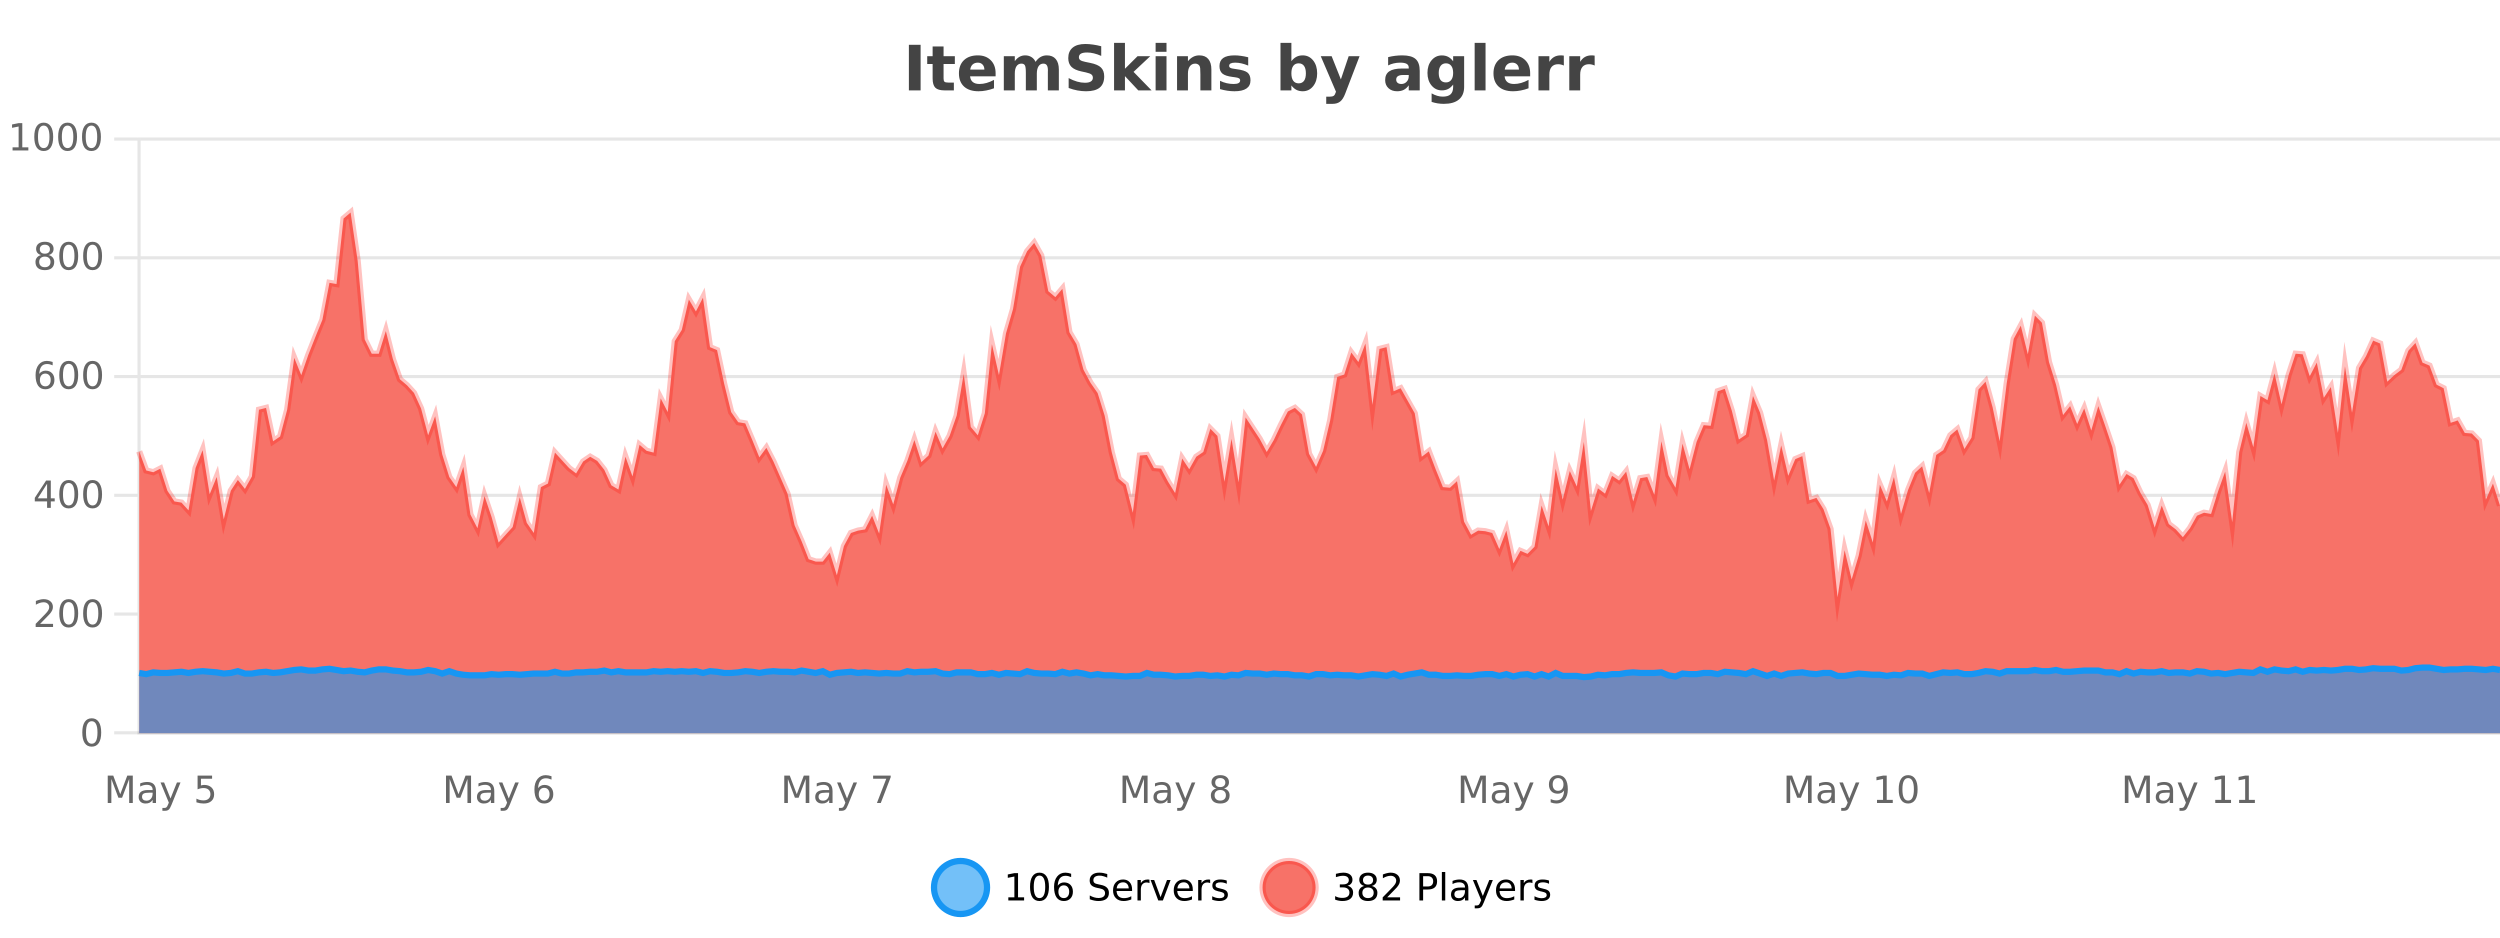
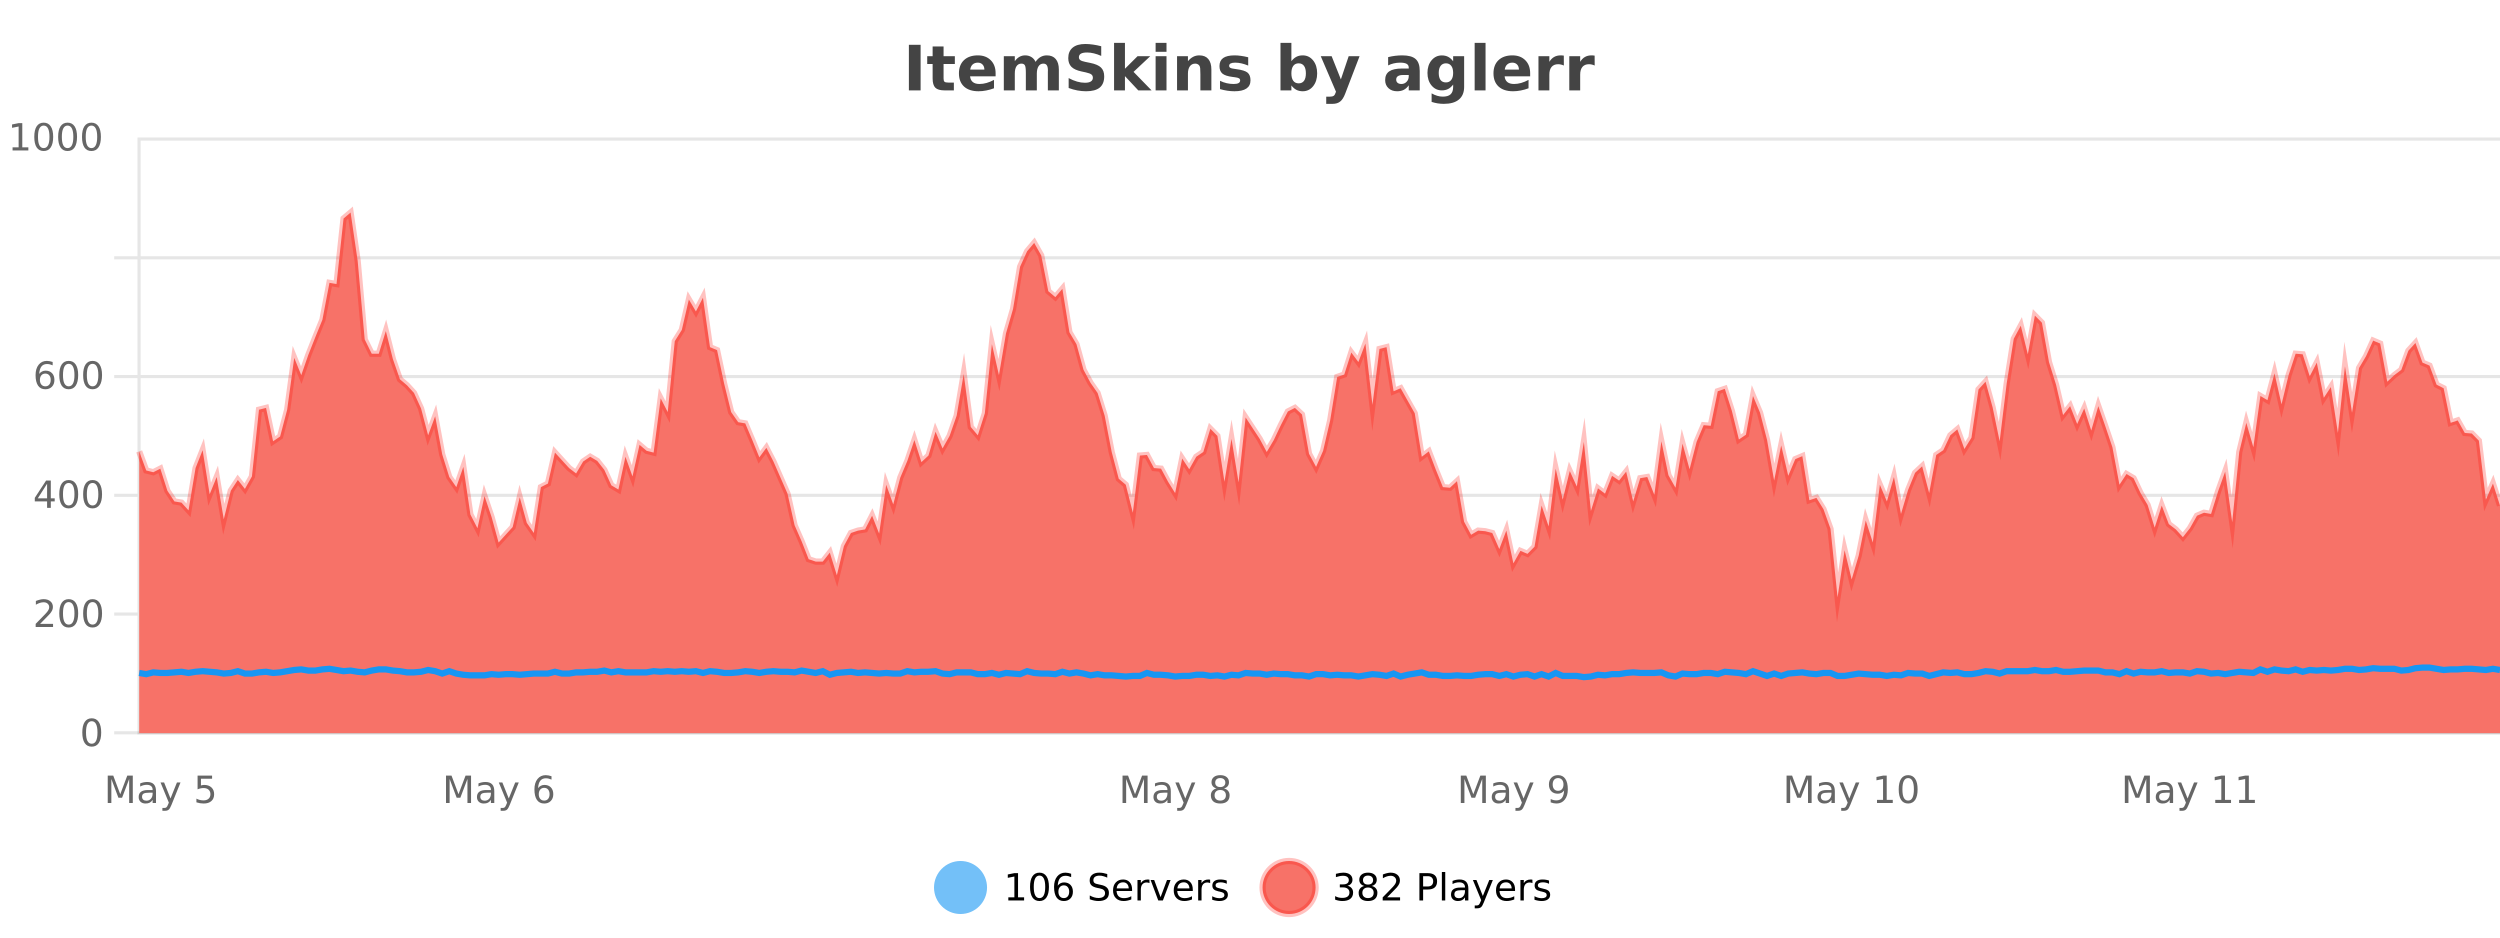
<svg xmlns="http://www.w3.org/2000/svg" width="800pt" height="300pt" viewBox="0 0 800 300" version="1.1">
  <defs>
    <clipPath id="clip1">
      <path d="M 270 263 L 345 263 L 345 300 L 270 300 Z M 270 263 " />
    </clipPath>
    <clipPath id="clip2">
      <path d="M 375 263 L 450 263 L 450 300 L 375 300 Z M 375 263 " />
    </clipPath>
    <clipPath id="clip3">
      <path d="M 44.539 68 L 800 68 L 800 234.602 L 44.539 234.602 Z M 44.539 68 " />
    </clipPath>
    <clipPath id="clip4">
      <path d="M 43.539 43 L 800 43 L 800 220 L 43.539 220 Z M 43.539 43 " />
    </clipPath>
    <clipPath id="clip5">
      <path d="M 44.539 213 L 800 213 L 800 234.602 L 44.539 234.602 Z M 44.539 213 " />
    </clipPath>
    <clipPath id="clip6">
      <path d="M 43.539 185 L 800 185 L 800 235.602 L 43.539 235.602 Z M 43.539 185 " />
    </clipPath>
  </defs>
  <g id="surface6003996">
    <rect x="0" y="0" width="800" height="300" style="fill:rgb(100%,100%,100%);fill-opacity:1;stroke:none;" />
    <path style="fill:none;stroke-width:1;stroke-linecap:butt;stroke-linejoin:miter;stroke:rgb(0%,0%,0%);stroke-opacity:0.098;stroke-miterlimit:10;" d="M 45 234.5 L 800 234.5 " />
    <path style="fill:none;stroke-width:1;stroke-linecap:butt;stroke-linejoin:miter;stroke:rgb(0%,0%,0%);stroke-opacity:0.098;stroke-miterlimit:10;" d="M 36.539 234.5 L 44 234.5 " />
    <path style="fill:none;stroke-width:1;stroke-linecap:butt;stroke-linejoin:miter;stroke:rgb(0%,0%,0%);stroke-opacity:0.098;stroke-miterlimit:10;" d="M 45 196.5 L 800 196.5 " />
    <path style="fill:none;stroke-width:1;stroke-linecap:butt;stroke-linejoin:miter;stroke:rgb(0%,0%,0%);stroke-opacity:0.098;stroke-miterlimit:10;" d="M 36.539 196.5 L 44 196.5 " />
    <path style="fill:none;stroke-width:1;stroke-linecap:butt;stroke-linejoin:miter;stroke:rgb(0%,0%,0%);stroke-opacity:0.098;stroke-miterlimit:10;" d="M 45 158.5 L 800 158.5 " />
    <path style="fill:none;stroke-width:1;stroke-linecap:butt;stroke-linejoin:miter;stroke:rgb(0%,0%,0%);stroke-opacity:0.098;stroke-miterlimit:10;" d="M 36.539 158.5 L 44 158.5 " />
    <path style="fill:none;stroke-width:1;stroke-linecap:butt;stroke-linejoin:miter;stroke:rgb(0%,0%,0%);stroke-opacity:0.098;stroke-miterlimit:10;" d="M 45 120.5 L 800 120.5 " />
    <path style="fill:none;stroke-width:1;stroke-linecap:butt;stroke-linejoin:miter;stroke:rgb(0%,0%,0%);stroke-opacity:0.098;stroke-miterlimit:10;" d="M 36.539 120.5 L 44 120.5 " />
    <path style="fill:none;stroke-width:1;stroke-linecap:butt;stroke-linejoin:miter;stroke:rgb(0%,0%,0%);stroke-opacity:0.098;stroke-miterlimit:10;" d="M 45 82.5 L 800 82.5 " />
    <path style="fill:none;stroke-width:1;stroke-linecap:butt;stroke-linejoin:miter;stroke:rgb(0%,0%,0%);stroke-opacity:0.098;stroke-miterlimit:10;" d="M 36.539 82.5 L 44 82.5 " />
    <path style="fill:none;stroke-width:1;stroke-linecap:butt;stroke-linejoin:miter;stroke:rgb(0%,0%,0%);stroke-opacity:0.098;stroke-miterlimit:10;" d="M 45 44.5 L 800 44.5 " />
-     <path style="fill:none;stroke-width:1;stroke-linecap:butt;stroke-linejoin:miter;stroke:rgb(0%,0%,0%);stroke-opacity:0.098;stroke-miterlimit:10;" d="M 36.539 44.5 L 44 44.5 " />
    <path style=" stroke:none;fill-rule:nonzero;fill:rgb(9.02%,58.824%,95.294%);fill-opacity:0.6;" d="M 315.852 284 C 315.852 288.688 312.055 292.484 307.367 292.484 C 302.684 292.484 298.883 288.688 298.883 284 C 298.883 279.312 302.684 275.516 307.367 275.516 C 312.055 275.516 315.852 279.312 315.852 284 Z M 315.852 284 " />
    <g clip-path="url(#clip1)" clip-rule="nonzero">
-       <path style="fill:none;stroke-width:2;stroke-linecap:butt;stroke-linejoin:miter;stroke:rgb(9.02%,58.824%,95.294%);stroke-opacity:1;stroke-miterlimit:10;" d="M 315.852 284 C 315.852 288.688 312.055 292.484 307.367 292.484 C 302.684 292.484 298.883 288.688 298.883 284 C 298.883 279.312 302.684 275.516 307.367 275.516 C 312.055 275.516 315.852 279.312 315.852 284 Z M 315.852 284 " />
-     </g>
+       </g>
    <path style=" stroke:none;fill-rule:nonzero;fill:rgb(0%,0%,0%);fill-opacity:1;" d="M 322.664 287.156 L 324.602 287.156 L 324.602 280.484 L 322.492 280.906 L 322.492 279.828 L 324.586 279.406 L 325.773 279.406 L 325.773 287.156 L 327.711 287.156 L 327.711 288.156 L 322.664 288.156 Z M 332.629 280.188 C 332.023 280.188 331.566 280.492 331.254 281.094 C 330.949 281.688 330.801 282.59 330.801 283.797 C 330.801 284.996 330.949 285.898 331.254 286.5 C 331.566 287.094 332.023 287.391 332.629 287.391 C 333.242 287.391 333.699 287.094 334.004 286.5 C 334.316 285.898 334.473 284.996 334.473 283.797 C 334.473 282.59 334.316 281.688 334.004 281.094 C 333.699 280.492 333.242 280.188 332.629 280.188 Z M 332.629 279.25 C 333.605 279.25 334.355 279.641 334.879 280.422 C 335.398 281.195 335.66 282.32 335.66 283.797 C 335.66 285.266 335.398 286.391 334.879 287.172 C 334.355 287.945 333.605 288.328 332.629 288.328 C 331.648 288.328 330.898 287.945 330.379 287.172 C 329.867 286.391 329.613 285.266 329.613 283.797 C 329.613 282.32 329.867 281.195 330.379 280.422 C 330.898 279.641 331.648 279.25 332.629 279.25 Z M 340.422 283.312 C 339.891 283.312 339.469 283.496 339.156 283.859 C 338.844 284.227 338.688 284.719 338.688 285.344 C 338.688 285.98 338.844 286.48 339.156 286.844 C 339.469 287.211 339.891 287.391 340.422 287.391 C 340.953 287.391 341.367 287.211 341.672 286.844 C 341.984 286.48 342.141 285.98 342.141 285.344 C 342.141 284.719 341.984 284.227 341.672 283.859 C 341.367 283.496 340.953 283.312 340.422 283.312 Z M 342.766 279.594 L 342.766 280.672 C 342.461 280.539 342.16 280.434 341.859 280.359 C 341.555 280.289 341.258 280.25 340.969 280.25 C 340.188 280.25 339.586 280.516 339.172 281.047 C 338.766 281.57 338.531 282.359 338.469 283.422 C 338.695 283.09 338.984 282.836 339.328 282.656 C 339.68 282.469 340.066 282.375 340.484 282.375 C 341.359 282.375 342.051 282.641 342.562 283.172 C 343.07 283.703 343.328 284.43 343.328 285.344 C 343.328 286.25 343.062 286.977 342.531 287.516 C 342 288.059 341.297 288.328 340.422 288.328 C 339.398 288.328 338.625 287.945 338.094 287.172 C 337.562 286.391 337.297 285.266 337.297 283.797 C 337.297 282.414 337.625 281.309 338.281 280.484 C 338.938 279.664 339.816 279.25 340.922 279.25 C 341.211 279.25 341.508 279.281 341.812 279.344 C 342.113 279.398 342.43 279.48 342.766 279.594 Z M 354.32 279.688 L 354.32 280.844 C 353.871 280.637 353.445 280.48 353.039 280.375 C 352.641 280.262 352.262 280.203 351.898 280.203 C 351.25 280.203 350.75 280.328 350.398 280.578 C 350.055 280.828 349.883 281.188 349.883 281.656 C 349.883 282.043 349.996 282.336 350.227 282.531 C 350.453 282.73 350.898 282.887 351.555 283 L 352.258 283.156 C 353.141 283.324 353.793 283.621 354.211 284.047 C 354.637 284.465 354.852 285.027 354.852 285.734 C 354.852 286.59 354.562 287.234 353.992 287.672 C 353.43 288.109 352.594 288.328 351.492 288.328 C 351.086 288.328 350.648 288.281 350.18 288.188 C 349.711 288.094 349.227 287.953 348.727 287.766 L 348.727 286.547 C 349.203 286.82 349.672 287.023 350.133 287.156 C 350.602 287.293 351.055 287.359 351.492 287.359 C 352.168 287.359 352.688 287.23 353.055 286.969 C 353.43 286.699 353.617 286.32 353.617 285.828 C 353.617 285.402 353.48 285.07 353.211 284.828 C 352.949 284.578 352.516 284.398 351.914 284.281 L 351.195 284.141 C 350.309 283.965 349.668 283.688 349.273 283.312 C 348.887 282.938 348.695 282.418 348.695 281.75 C 348.695 280.969 348.965 280.359 349.508 279.922 C 350.047 279.477 350.797 279.25 351.758 279.25 C 352.172 279.25 352.59 279.289 353.008 279.359 C 353.434 279.434 353.871 279.543 354.32 279.688 Z M 362.266 284.609 L 362.266 285.125 L 357.297 285.125 C 357.348 285.875 357.57 286.445 357.969 286.828 C 358.375 287.215 358.93 287.406 359.641 287.406 C 360.055 287.406 360.457 287.359 360.844 287.266 C 361.238 287.164 361.629 287.008 362.016 286.797 L 362.016 287.828 C 361.617 287.984 361.219 288.105 360.812 288.188 C 360.406 288.281 359.992 288.328 359.578 288.328 C 358.535 288.328 357.707 288.027 357.094 287.422 C 356.477 286.809 356.172 285.98 356.172 284.938 C 356.172 283.867 356.461 283.016 357.047 282.391 C 357.629 281.758 358.41 281.438 359.391 281.438 C 360.273 281.438 360.973 281.727 361.484 282.297 C 362.004 282.859 362.266 283.633 362.266 284.609 Z M 361.188 284.281 C 361.176 283.699 361.008 283.23 360.688 282.875 C 360.363 282.523 359.938 282.344 359.406 282.344 C 358.801 282.344 358.316 282.516 357.953 282.859 C 357.598 283.203 357.395 283.684 357.344 284.297 Z M 367.836 282.594 C 367.711 282.531 367.574 282.484 367.43 282.453 C 367.293 282.414 367.137 282.391 366.961 282.391 C 366.355 282.391 365.887 282.59 365.555 282.984 C 365.23 283.383 365.07 283.953 365.07 284.703 L 365.07 288.156 L 363.992 288.156 L 363.992 281.594 L 365.07 281.594 L 365.07 282.609 C 365.297 282.215 365.594 281.922 365.961 281.734 C 366.324 281.539 366.766 281.438 367.289 281.438 C 367.359 281.438 367.438 281.445 367.523 281.453 C 367.617 281.465 367.715 281.48 367.82 281.5 Z M 368.195 281.594 L 369.336 281.594 L 371.383 287.094 L 373.445 281.594 L 374.586 281.594 L 372.117 288.156 L 370.648 288.156 Z M 381.688 284.609 L 381.688 285.125 L 376.719 285.125 C 376.77 285.875 376.992 286.445 377.391 286.828 C 377.797 287.215 378.352 287.406 379.062 287.406 C 379.477 287.406 379.879 287.359 380.266 287.266 C 380.66 287.164 381.051 287.008 381.438 286.797 L 381.438 287.828 C 381.039 287.984 380.641 288.105 380.234 288.188 C 379.828 288.281 379.414 288.328 379 288.328 C 377.957 288.328 377.129 288.027 376.516 287.422 C 375.898 286.809 375.594 285.98 375.594 284.938 C 375.594 283.867 375.883 283.016 376.469 282.391 C 377.051 281.758 377.832 281.438 378.812 281.438 C 379.695 281.438 380.395 281.727 380.906 282.297 C 381.426 282.859 381.688 283.633 381.688 284.609 Z M 380.609 284.281 C 380.598 283.699 380.43 283.23 380.109 282.875 C 379.785 282.523 379.359 282.344 378.828 282.344 C 378.223 282.344 377.738 282.516 377.375 282.859 C 377.02 283.203 376.816 283.684 376.766 284.297 Z M 387.258 282.594 C 387.133 282.531 386.996 282.484 386.852 282.453 C 386.715 282.414 386.559 282.391 386.383 282.391 C 385.777 282.391 385.309 282.59 384.977 282.984 C 384.652 283.383 384.492 283.953 384.492 284.703 L 384.492 288.156 L 383.414 288.156 L 383.414 281.594 L 384.492 281.594 L 384.492 282.609 C 384.719 282.215 385.016 281.922 385.383 281.734 C 385.746 281.539 386.188 281.438 386.711 281.438 C 386.781 281.438 386.859 281.445 386.945 281.453 C 387.039 281.465 387.137 281.48 387.242 281.5 Z M 392.562 281.781 L 392.562 282.812 C 392.258 282.656 391.941 282.543 391.609 282.469 C 391.285 282.387 390.945 282.344 390.594 282.344 C 390.062 282.344 389.66 282.43 389.391 282.594 C 389.117 282.75 388.984 282.996 388.984 283.328 C 388.984 283.578 389.078 283.777 389.266 283.922 C 389.461 284.059 389.852 284.188 390.438 284.312 L 390.797 284.406 C 391.566 284.562 392.113 284.793 392.438 285.094 C 392.758 285.398 392.922 285.812 392.922 286.344 C 392.922 286.961 392.676 287.445 392.188 287.797 C 391.707 288.152 391.047 288.328 390.203 288.328 C 389.848 288.328 389.477 288.289 389.094 288.219 C 388.719 288.156 388.32 288.059 387.906 287.922 L 387.906 286.797 C 388.301 287.008 388.691 287.164 389.078 287.266 C 389.461 287.371 389.848 287.422 390.234 287.422 C 390.734 287.422 391.117 287.34 391.391 287.172 C 391.672 286.996 391.812 286.746 391.812 286.422 C 391.812 286.133 391.711 285.906 391.516 285.75 C 391.316 285.594 390.883 285.445 390.219 285.297 L 389.844 285.219 C 389.176 285.074 388.691 284.855 388.391 284.562 C 388.098 284.273 387.953 283.875 387.953 283.375 C 387.953 282.75 388.172 282.273 388.609 281.938 C 389.047 281.605 389.664 281.438 390.469 281.438 C 390.863 281.438 391.238 281.469 391.594 281.531 C 391.945 281.586 392.27 281.668 392.562 281.781 Z M 317.367 277.016 " />
    <path style=" stroke:none;fill-rule:nonzero;fill:rgb(96.863%,44.706%,40.784%);fill-opacity:1;" d="M 420.988 284 C 420.988 288.688 417.191 292.484 412.504 292.484 C 407.82 292.484 404.02 288.688 404.02 284 C 404.02 279.312 407.82 275.516 412.504 275.516 C 417.191 275.516 420.988 279.312 420.988 284 Z M 420.988 284 " />
    <g clip-path="url(#clip2)" clip-rule="nonzero">
      <path style="fill:none;stroke-width:2;stroke-linecap:butt;stroke-linejoin:miter;stroke:rgb(100%,4.706%,0%);stroke-opacity:0.247;stroke-miterlimit:10;" d="M 420.988 284 C 420.988 288.688 417.191 292.484 412.504 292.484 C 407.82 292.484 404.02 288.688 404.02 284 C 404.02 279.312 407.82 275.516 412.504 275.516 C 417.191 275.516 420.988 279.312 420.988 284 Z M 420.988 284 " />
    </g>
    <path style=" stroke:none;fill-rule:nonzero;fill:rgb(0%,0%,0%);fill-opacity:1;" d="M 431.195 283.438 C 431.758 283.562 432.195 283.82 432.508 284.203 C 432.828 284.578 432.992 285.047 432.992 285.609 C 432.992 286.477 432.695 287.148 432.102 287.625 C 431.508 288.094 430.664 288.328 429.57 288.328 C 429.203 288.328 428.824 288.289 428.43 288.219 C 428.043 288.148 427.648 288.039 427.242 287.891 L 427.242 286.75 C 427.562 286.938 427.918 287.086 428.305 287.188 C 428.699 287.281 429.109 287.328 429.539 287.328 C 430.277 287.328 430.84 287.184 431.227 286.891 C 431.621 286.602 431.82 286.172 431.82 285.609 C 431.82 285.102 431.637 284.699 431.273 284.406 C 430.906 284.117 430.406 283.969 429.773 283.969 L 428.742 283.969 L 428.742 283 L 429.82 283 C 430.391 283 430.836 282.887 431.148 282.656 C 431.461 282.418 431.617 282.078 431.617 281.641 C 431.617 281.195 431.453 280.852 431.133 280.609 C 430.82 280.371 430.367 280.25 429.773 280.25 C 429.438 280.25 429.086 280.289 428.711 280.359 C 428.344 280.422 427.938 280.527 427.492 280.672 L 427.492 279.625 C 427.949 279.5 428.371 279.406 428.758 279.344 C 429.152 279.281 429.523 279.25 429.867 279.25 C 430.773 279.25 431.484 279.453 432.008 279.859 C 432.527 280.266 432.789 280.82 432.789 281.516 C 432.789 282.008 432.648 282.418 432.367 282.75 C 432.094 283.086 431.703 283.312 431.195 283.438 Z M 437.766 284 C 437.203 284 436.758 284.152 436.438 284.453 C 436.113 284.758 435.953 285.168 435.953 285.688 C 435.953 286.219 436.113 286.637 436.438 286.938 C 436.758 287.242 437.203 287.391 437.766 287.391 C 438.328 287.391 438.77 287.242 439.094 286.938 C 439.414 286.637 439.578 286.219 439.578 285.688 C 439.578 285.168 439.414 284.758 439.094 284.453 C 438.781 284.152 438.336 284 437.766 284 Z M 436.578 283.5 C 436.078 283.375 435.68 283.141 435.391 282.797 C 435.109 282.445 434.969 282.016 434.969 281.516 C 434.969 280.82 435.219 280.266 435.719 279.859 C 436.219 279.453 436.898 279.25 437.766 279.25 C 438.641 279.25 439.32 279.453 439.812 279.859 C 440.312 280.266 440.562 280.82 440.562 281.516 C 440.562 282.016 440.422 282.445 440.141 282.797 C 439.859 283.141 439.461 283.375 438.953 283.5 C 439.523 283.637 439.969 283.898 440.281 284.281 C 440.602 284.668 440.766 285.137 440.766 285.688 C 440.766 286.543 440.504 287.199 439.984 287.656 C 439.473 288.105 438.734 288.328 437.766 288.328 C 436.805 288.328 436.066 288.105 435.547 287.656 C 435.023 287.199 434.766 286.543 434.766 285.688 C 434.766 285.137 434.926 284.668 435.25 284.281 C 435.57 283.898 436.016 283.637 436.578 283.5 Z M 436.156 281.625 C 436.156 282.086 436.297 282.438 436.578 282.688 C 436.859 282.938 437.254 283.062 437.766 283.062 C 438.273 283.062 438.672 282.938 438.953 282.688 C 439.242 282.438 439.391 282.086 439.391 281.625 C 439.391 281.18 439.242 280.828 438.953 280.578 C 438.672 280.32 438.273 280.188 437.766 280.188 C 437.254 280.188 436.859 280.32 436.578 280.578 C 436.297 280.828 436.156 281.18 436.156 281.625 Z M 443.883 287.156 L 448.023 287.156 L 448.023 288.156 L 442.461 288.156 L 442.461 287.156 C 442.906 286.699 443.516 286.078 444.289 285.297 C 445.07 284.508 445.559 283.996 445.758 283.766 C 446.141 283.352 446.406 282.996 446.555 282.703 C 446.711 282.402 446.789 282.109 446.789 281.828 C 446.789 281.359 446.621 280.98 446.289 280.688 C 445.965 280.398 445.543 280.25 445.023 280.25 C 444.648 280.25 444.25 280.312 443.836 280.438 C 443.43 280.562 442.992 280.762 442.523 281.031 L 442.523 279.828 C 443 279.641 443.445 279.5 443.852 279.406 C 444.266 279.305 444.648 279.25 444.992 279.25 C 445.898 279.25 446.621 279.48 447.164 279.938 C 447.703 280.387 447.977 280.992 447.977 281.75 C 447.977 282.105 447.906 282.445 447.773 282.766 C 447.637 283.09 447.391 283.469 447.039 283.906 C 446.934 284.023 446.621 284.352 446.102 284.891 C 445.578 285.434 444.84 286.188 443.883 287.156 Z M 455.398 280.375 L 455.398 283.672 L 456.883 283.672 C 457.434 283.672 457.859 283.531 458.164 283.25 C 458.465 282.961 458.617 282.547 458.617 282.016 C 458.617 281.496 458.465 281.094 458.164 280.812 C 457.859 280.523 457.434 280.375 456.883 280.375 Z M 454.211 279.406 L 456.883 279.406 C 457.871 279.406 458.617 279.633 459.117 280.078 C 459.617 280.516 459.867 281.164 459.867 282.016 C 459.867 282.883 459.617 283.539 459.117 283.984 C 458.617 284.422 457.871 284.641 456.883 284.641 L 455.398 284.641 L 455.398 288.156 L 454.211 288.156 Z M 461.398 279.031 L 462.477 279.031 L 462.477 288.156 L 461.398 288.156 Z M 467.719 284.859 C 466.852 284.859 466.25 284.961 465.906 285.156 C 465.57 285.355 465.406 285.695 465.406 286.172 C 465.406 286.559 465.531 286.867 465.781 287.094 C 466.039 287.312 466.383 287.422 466.812 287.422 C 467.414 287.422 467.895 287.215 468.25 286.797 C 468.613 286.371 468.797 285.805 468.797 285.094 L 468.797 284.859 Z M 469.875 284.406 L 469.875 288.156 L 468.797 288.156 L 468.797 287.156 C 468.547 287.555 468.238 287.852 467.875 288.047 C 467.508 288.234 467.062 288.328 466.531 288.328 C 465.852 288.328 465.316 288.141 464.922 287.766 C 464.523 287.383 464.328 286.875 464.328 286.25 C 464.328 285.512 464.57 284.953 465.062 284.578 C 465.562 284.203 466.301 284.016 467.281 284.016 L 468.797 284.016 L 468.797 283.906 C 468.797 283.406 468.629 283.023 468.297 282.75 C 467.973 282.48 467.52 282.344 466.938 282.344 C 466.562 282.344 466.191 282.391 465.828 282.484 C 465.473 282.578 465.133 282.715 464.812 282.891 L 464.812 281.891 C 465.207 281.734 465.586 281.621 465.953 281.547 C 466.328 281.477 466.691 281.438 467.047 281.438 C 467.992 281.438 468.703 281.684 469.172 282.172 C 469.641 282.664 469.875 283.406 469.875 284.406 Z M 474.82 288.766 C 474.516 289.547 474.219 290.055 473.93 290.297 C 473.637 290.535 473.25 290.656 472.773 290.656 L 471.914 290.656 L 471.914 289.75 L 472.539 289.75 C 472.84 289.75 473.07 289.676 473.227 289.531 C 473.391 289.395 473.574 289.066 473.773 288.547 L 473.977 288.047 L 471.32 281.594 L 472.461 281.594 L 474.508 286.719 L 476.57 281.594 L 477.711 281.594 Z M 484.812 284.609 L 484.812 285.125 L 479.844 285.125 C 479.895 285.875 480.117 286.445 480.516 286.828 C 480.922 287.215 481.477 287.406 482.188 287.406 C 482.602 287.406 483.004 287.359 483.391 287.266 C 483.785 287.164 484.176 287.008 484.562 286.797 L 484.562 287.828 C 484.164 287.984 483.766 288.105 483.359 288.188 C 482.953 288.281 482.539 288.328 482.125 288.328 C 481.082 288.328 480.254 288.027 479.641 287.422 C 479.023 286.809 478.719 285.98 478.719 284.938 C 478.719 283.867 479.008 283.016 479.594 282.391 C 480.176 281.758 480.957 281.438 481.938 281.438 C 482.82 281.438 483.52 281.727 484.031 282.297 C 484.551 282.859 484.812 283.633 484.812 284.609 Z M 483.734 284.281 C 483.723 283.699 483.555 283.23 483.234 282.875 C 482.91 282.523 482.484 282.344 481.953 282.344 C 481.348 282.344 480.863 282.516 480.5 282.859 C 480.145 283.203 479.941 283.684 479.891 284.297 Z M 490.383 282.594 C 490.258 282.531 490.121 282.484 489.977 282.453 C 489.84 282.414 489.684 282.391 489.508 282.391 C 488.902 282.391 488.434 282.59 488.102 282.984 C 487.777 283.383 487.617 283.953 487.617 284.703 L 487.617 288.156 L 486.539 288.156 L 486.539 281.594 L 487.617 281.594 L 487.617 282.609 C 487.844 282.215 488.141 281.922 488.508 281.734 C 488.871 281.539 489.312 281.438 489.836 281.438 C 489.906 281.438 489.984 281.445 490.07 281.453 C 490.164 281.465 490.262 281.48 490.367 281.5 Z M 495.691 281.781 L 495.691 282.812 C 495.387 282.656 495.07 282.543 494.738 282.469 C 494.414 282.387 494.074 282.344 493.723 282.344 C 493.191 282.344 492.789 282.43 492.52 282.594 C 492.246 282.75 492.113 282.996 492.113 283.328 C 492.113 283.578 492.207 283.777 492.395 283.922 C 492.59 284.059 492.98 284.188 493.566 284.312 L 493.926 284.406 C 494.695 284.562 495.242 284.793 495.566 285.094 C 495.887 285.398 496.051 285.812 496.051 286.344 C 496.051 286.961 495.805 287.445 495.316 287.797 C 494.836 288.152 494.176 288.328 493.332 288.328 C 492.977 288.328 492.605 288.289 492.223 288.219 C 491.848 288.156 491.449 288.059 491.035 287.922 L 491.035 286.797 C 491.43 287.008 491.82 287.164 492.207 287.266 C 492.59 287.371 492.977 287.422 493.363 287.422 C 493.863 287.422 494.246 287.34 494.52 287.172 C 494.801 286.996 494.941 286.746 494.941 286.422 C 494.941 286.133 494.84 285.906 494.645 285.75 C 494.445 285.594 494.012 285.445 493.348 285.297 L 492.973 285.219 C 492.305 285.074 491.82 284.855 491.52 284.562 C 491.227 284.273 491.082 283.875 491.082 283.375 C 491.082 282.75 491.301 282.273 491.738 281.938 C 492.176 281.605 492.793 281.438 493.598 281.438 C 493.992 281.438 494.367 281.469 494.723 281.531 C 495.074 281.586 495.398 281.668 495.691 281.781 Z M 422.504 277.016 " />
    <path style=" stroke:none;fill-rule:nonzero;fill:rgb(26.667%,26.667%,26.667%);fill-opacity:1;" d="M 290.844 14.344 L 294.594 14.344 L 294.594 28.922 L 290.844 28.922 Z M 301.941 14.875 L 301.941 17.984 L 305.551 17.984 L 305.551 20.484 L 301.941 20.484 L 301.941 25.125 C 301.941 25.637 302.039 25.98 302.238 26.156 C 302.445 26.336 302.848 26.422 303.441 26.422 L 305.238 26.422 L 305.238 28.922 L 302.238 28.922 C 300.863 28.922 299.883 28.637 299.301 28.062 C 298.727 27.48 298.441 26.5 298.441 25.125 L 298.441 20.484 L 296.707 20.484 L 296.707 17.984 L 298.441 17.984 L 298.441 14.875 Z M 318.594 23.422 L 318.594 24.422 L 310.422 24.422 C 310.504 25.246 310.801 25.859 311.312 26.266 C 311.82 26.672 312.531 26.875 313.438 26.875 C 314.176 26.875 314.93 26.766 315.703 26.547 C 316.473 26.328 317.266 26 318.078 25.562 L 318.078 28.25 C 317.254 28.562 316.426 28.797 315.594 28.953 C 314.77 29.117 313.945 29.203 313.125 29.203 C 311.145 29.203 309.602 28.703 308.5 27.703 C 307.406 26.695 306.859 25.281 306.859 23.469 C 306.859 21.68 307.395 20.273 308.469 19.25 C 309.551 18.23 311.035 17.719 312.922 17.719 C 314.641 17.719 316.016 18.242 317.047 19.281 C 318.078 20.312 318.594 21.695 318.594 23.422 Z M 315 22.266 C 315 21.602 314.805 21.062 314.422 20.656 C 314.035 20.25 313.531 20.047 312.906 20.047 C 312.227 20.047 311.676 20.242 311.25 20.625 C 310.832 21 310.57 21.547 310.469 22.266 Z M 331.379 19.797 C 331.824 19.121 332.352 18.605 332.957 18.25 C 333.57 17.898 334.242 17.719 334.973 17.719 C 336.223 17.719 337.176 18.109 337.832 18.891 C 338.496 19.664 338.832 20.789 338.832 22.266 L 338.832 28.922 L 335.316 28.922 L 335.316 23.219 C 335.316 23.137 335.316 23.047 335.316 22.953 C 335.324 22.859 335.332 22.73 335.332 22.562 C 335.332 21.793 335.215 21.234 334.988 20.891 C 334.758 20.539 334.387 20.359 333.879 20.359 C 333.223 20.359 332.711 20.637 332.348 21.188 C 331.98 21.73 331.793 22.516 331.785 23.547 L 331.785 28.922 L 328.27 28.922 L 328.27 23.219 C 328.27 22.012 328.164 21.234 327.957 20.891 C 327.746 20.539 327.379 20.359 326.848 20.359 C 326.168 20.359 325.648 20.637 325.285 21.188 C 324.918 21.73 324.738 22.516 324.738 23.547 L 324.738 28.922 L 321.223 28.922 L 321.223 17.984 L 324.738 17.984 L 324.738 19.578 C 325.176 18.965 325.668 18.5 326.223 18.188 C 326.773 17.875 327.387 17.719 328.066 17.719 C 328.816 17.719 329.48 17.902 330.066 18.266 C 330.648 18.633 331.086 19.141 331.379 19.797 Z M 352.391 14.797 L 352.391 17.891 C 351.586 17.527 350.805 17.258 350.047 17.078 C 349.285 16.891 348.566 16.797 347.891 16.797 C 346.992 16.797 346.328 16.922 345.891 17.172 C 345.461 17.422 345.25 17.809 345.25 18.328 C 345.25 18.715 345.395 19.016 345.688 19.234 C 345.977 19.453 346.504 19.641 347.266 19.797 L 348.859 20.125 C 350.484 20.449 351.633 20.945 352.312 21.609 C 353 22.277 353.344 23.219 353.344 24.438 C 353.344 26.043 352.863 27.242 351.906 28.031 C 350.957 28.812 349.504 29.203 347.547 29.203 C 346.617 29.203 345.688 29.113 344.75 28.938 C 343.82 28.762 342.895 28.5 341.969 28.156 L 341.969 24.984 C 342.895 25.484 343.789 25.859 344.656 26.109 C 345.531 26.359 346.375 26.484 347.188 26.484 C 348.008 26.484 348.633 26.352 349.062 26.078 C 349.5 25.797 349.719 25.402 349.719 24.891 C 349.719 24.445 349.566 24.094 349.266 23.844 C 348.973 23.594 348.383 23.371 347.5 23.172 L 346.047 22.859 C 344.586 22.547 343.52 22.055 342.844 21.375 C 342.176 20.688 341.844 19.762 341.844 18.594 C 341.844 17.148 342.312 16.031 343.25 15.25 C 344.188 14.469 345.535 14.078 347.297 14.078 C 348.098 14.078 348.922 14.141 349.766 14.266 C 350.609 14.383 351.484 14.559 352.391 14.797 Z M 356.5 13.719 L 359.984 13.719 L 359.984 22 L 364.016 17.984 L 368.078 17.984 L 362.734 23 L 368.5 28.922 L 364.25 28.922 L 359.984 24.359 L 359.984 28.922 L 356.5 28.922 Z M 369.797 17.984 L 373.281 17.984 L 373.281 28.922 L 369.797 28.922 Z M 369.797 13.719 L 373.281 13.719 L 373.281 16.578 L 369.797 16.578 Z M 387.641 22.266 L 387.641 28.922 L 384.125 28.922 L 384.125 23.828 C 384.125 22.883 384.102 22.23 384.062 21.875 C 384.02 21.512 383.945 21.246 383.844 21.078 C 383.707 20.852 383.52 20.672 383.281 20.547 C 383.051 20.422 382.785 20.359 382.484 20.359 C 381.754 20.359 381.18 20.641 380.766 21.203 C 380.348 21.766 380.141 22.547 380.141 23.547 L 380.141 28.922 L 376.656 28.922 L 376.656 17.984 L 380.141 17.984 L 380.141 19.578 C 380.672 18.945 381.234 18.477 381.828 18.172 C 382.422 17.871 383.07 17.719 383.781 17.719 C 385.051 17.719 386.008 18.109 386.656 18.891 C 387.312 19.664 387.641 20.789 387.641 22.266 Z M 399.422 18.328 L 399.422 20.984 C 398.68 20.672 397.961 20.438 397.266 20.281 C 396.566 20.125 395.906 20.047 395.281 20.047 C 394.625 20.047 394.133 20.133 393.812 20.297 C 393.488 20.465 393.328 20.719 393.328 21.062 C 393.328 21.344 393.445 21.559 393.688 21.703 C 393.938 21.852 394.375 21.961 395 22.031 L 395.625 22.125 C 397.414 22.355 398.617 22.73 399.234 23.25 C 399.848 23.773 400.156 24.59 400.156 25.703 C 400.156 26.871 399.723 27.746 398.859 28.328 C 398.004 28.914 396.727 29.203 395.031 29.203 C 394.301 29.203 393.551 29.145 392.781 29.031 C 392.008 28.918 391.219 28.746 390.406 28.516 L 390.406 25.859 C 391.102 26.203 391.816 26.461 392.547 26.625 C 393.273 26.793 394.02 26.875 394.781 26.875 C 395.469 26.875 395.984 26.781 396.328 26.594 C 396.672 26.406 396.844 26.125 396.844 25.75 C 396.844 25.438 396.723 25.211 396.484 25.062 C 396.242 24.906 395.77 24.789 395.062 24.703 L 394.453 24.625 C 392.891 24.43 391.797 24.07 391.172 23.547 C 390.547 23.016 390.234 22.215 390.234 21.141 C 390.234 19.984 390.629 19.125 391.422 18.562 C 392.223 18 393.441 17.719 395.078 17.719 C 395.723 17.719 396.398 17.773 397.109 17.875 C 397.816 17.969 398.586 18.121 399.422 18.328 Z M 415.57 26.672 C 416.32 26.672 416.891 26.402 417.289 25.859 C 417.684 25.309 417.883 24.512 417.883 23.469 C 417.883 22.43 417.684 21.637 417.289 21.094 C 416.891 20.543 416.32 20.266 415.57 20.266 C 414.82 20.266 414.242 20.543 413.836 21.094 C 413.438 21.637 413.242 22.43 413.242 23.469 C 413.242 24.5 413.438 25.293 413.836 25.844 C 414.242 26.398 414.82 26.672 415.57 26.672 Z M 413.242 19.578 C 413.73 18.945 414.266 18.477 414.852 18.172 C 415.434 17.871 416.105 17.719 416.867 17.719 C 418.219 17.719 419.328 18.258 420.195 19.328 C 421.059 20.402 421.492 21.781 421.492 23.469 C 421.492 25.148 421.059 26.523 420.195 27.594 C 419.328 28.668 418.219 29.203 416.867 29.203 C 416.105 29.203 415.434 29.051 414.852 28.75 C 414.266 28.449 413.73 27.98 413.242 27.344 L 413.242 28.922 L 409.758 28.922 L 409.758 13.719 L 413.242 13.719 Z M 422.641 17.984 L 426.125 17.984 L 429.078 25.406 L 431.578 17.984 L 435.062 17.984 L 430.469 29.953 C 430.008 31.172 429.469 32.02 428.844 32.5 C 428.227 32.988 427.422 33.234 426.422 33.234 L 424.391 33.234 L 424.391 30.938 L 425.484 30.938 C 426.078 30.938 426.508 30.844 426.781 30.656 C 427.051 30.469 427.258 30.129 427.406 29.641 L 427.516 29.344 Z M 448.969 24 C 448.238 24 447.691 24.125 447.328 24.375 C 446.961 24.617 446.781 24.98 446.781 25.469 C 446.781 25.906 446.926 26.25 447.219 26.5 C 447.52 26.75 447.93 26.875 448.453 26.875 C 449.109 26.875 449.66 26.641 450.109 26.172 C 450.566 25.703 450.797 25.117 450.797 24.406 L 450.797 24 Z M 454.312 22.688 L 454.312 28.922 L 450.797 28.922 L 450.797 27.297 C 450.328 27.965 449.797 28.449 449.203 28.75 C 448.617 29.051 447.906 29.203 447.062 29.203 C 445.938 29.203 445.02 28.875 444.312 28.219 C 443.602 27.555 443.25 26.695 443.25 25.641 C 443.25 24.359 443.688 23.422 444.562 22.828 C 445.445 22.227 446.836 21.922 448.734 21.922 L 450.797 21.922 L 450.797 21.641 C 450.797 21.09 450.578 20.688 450.141 20.438 C 449.703 20.18 449.02 20.047 448.094 20.047 C 447.344 20.047 446.645 20.125 446 20.281 C 445.352 20.43 444.754 20.648 444.203 20.938 L 444.203 18.281 C 444.953 18.094 445.703 17.953 446.453 17.859 C 447.211 17.766 447.973 17.719 448.734 17.719 C 450.703 17.719 452.125 18.109 453 18.891 C 453.875 19.664 454.312 20.93 454.312 22.688 Z M 465.008 27.062 C 464.527 27.699 463.996 28.168 463.414 28.469 C 462.828 28.773 462.156 28.922 461.398 28.922 C 460.062 28.922 458.961 28.398 458.086 27.344 C 457.219 26.293 456.789 24.953 456.789 23.328 C 456.789 21.695 457.219 20.355 458.086 19.312 C 458.961 18.262 460.062 17.734 461.398 17.734 C 462.156 17.734 462.828 17.887 463.414 18.188 C 463.996 18.492 464.527 18.965 465.008 19.609 L 465.008 17.984 L 468.523 17.984 L 468.523 27.812 C 468.523 29.57 467.965 30.914 466.852 31.844 C 465.746 32.77 464.137 33.234 462.023 33.234 C 461.344 33.234 460.684 33.18 460.039 33.078 C 459.402 32.973 458.762 32.816 458.117 32.609 L 458.117 29.875 C 458.73 30.227 459.328 30.488 459.914 30.656 C 460.496 30.832 461.086 30.922 461.68 30.922 C 462.824 30.922 463.664 30.672 464.195 30.172 C 464.734 29.672 465.008 28.887 465.008 27.812 Z M 462.695 20.266 C 461.977 20.266 461.414 20.531 461.008 21.062 C 460.602 21.594 460.398 22.352 460.398 23.328 C 460.398 24.328 460.59 25.09 460.977 25.609 C 461.371 26.121 461.945 26.375 462.695 26.375 C 463.422 26.375 463.992 26.109 464.398 25.578 C 464.805 25.047 465.008 24.297 465.008 23.328 C 465.008 22.352 464.805 21.594 464.398 21.062 C 463.992 20.531 463.422 20.266 462.695 20.266 Z M 471.891 13.719 L 475.375 13.719 L 475.375 28.922 L 471.891 28.922 Z M 489.648 23.422 L 489.648 24.422 L 481.477 24.422 C 481.559 25.246 481.855 25.859 482.367 26.266 C 482.875 26.672 483.586 26.875 484.492 26.875 C 485.23 26.875 485.984 26.766 486.758 26.547 C 487.527 26.328 488.32 26 489.133 25.562 L 489.133 28.25 C 488.309 28.562 487.48 28.797 486.648 28.953 C 485.824 29.117 485 29.203 484.18 29.203 C 482.199 29.203 480.656 28.703 479.555 27.703 C 478.461 26.695 477.914 25.281 477.914 23.469 C 477.914 21.68 478.449 20.273 479.523 19.25 C 480.605 18.23 482.09 17.719 483.977 17.719 C 485.695 17.719 487.07 18.242 488.102 19.281 C 489.133 20.312 489.648 21.695 489.648 23.422 Z M 486.055 22.266 C 486.055 21.602 485.859 21.062 485.477 20.656 C 485.09 20.25 484.586 20.047 483.961 20.047 C 483.281 20.047 482.73 20.242 482.305 20.625 C 481.887 21 481.625 21.547 481.523 22.266 Z M 500.434 20.969 C 500.121 20.824 499.812 20.719 499.512 20.656 C 499.207 20.586 498.906 20.547 498.605 20.547 C 497.699 20.547 497 20.836 496.512 21.406 C 496.031 21.98 495.793 22.805 495.793 23.875 L 495.793 28.922 L 492.309 28.922 L 492.309 17.984 L 495.793 17.984 L 495.793 19.781 C 496.238 19.062 496.754 18.543 497.34 18.219 C 497.922 17.887 498.621 17.719 499.434 17.719 C 499.559 17.719 499.688 17.727 499.824 17.734 C 499.957 17.746 500.156 17.766 500.418 17.797 Z M 510.297 20.969 C 509.984 20.824 509.676 20.719 509.375 20.656 C 509.07 20.586 508.77 20.547 508.469 20.547 C 507.562 20.547 506.863 20.836 506.375 21.406 C 505.895 21.98 505.656 22.805 505.656 23.875 L 505.656 28.922 L 502.172 28.922 L 502.172 17.984 L 505.656 17.984 L 505.656 19.781 C 506.102 19.062 506.617 18.543 507.203 18.219 C 507.785 17.887 508.484 17.719 509.297 17.719 C 509.422 17.719 509.551 17.727 509.688 17.734 C 509.82 17.746 510.02 17.766 510.281 17.797 Z M 289 10.359 " />
    <path style="fill:none;stroke-width:1;stroke-linecap:butt;stroke-linejoin:miter;stroke:rgb(0%,0%,0%);stroke-opacity:0.098;stroke-miterlimit:10;" d="M 44 234.5 L 801 234.5 " />
    <path style=" stroke:none;fill-rule:nonzero;fill:rgb(40%,40%,40%);fill-opacity:1;" d="M 34.477 248.203 L 36.242 248.203 L 38.477 254.156 L 40.727 248.203 L 42.492 248.203 L 42.492 256.953 L 41.336 256.953 L 41.336 249.266 L 39.07 255.266 L 37.883 255.266 L 35.633 249.266 L 35.633 256.953 L 34.477 256.953 Z M 47.766 253.656 C 46.898 253.656 46.297 253.758 45.953 253.953 C 45.617 254.152 45.453 254.492 45.453 254.969 C 45.453 255.355 45.578 255.664 45.828 255.891 C 46.086 256.109 46.43 256.219 46.859 256.219 C 47.461 256.219 47.941 256.012 48.297 255.594 C 48.66 255.168 48.844 254.602 48.844 253.891 L 48.844 253.656 Z M 49.922 253.203 L 49.922 256.953 L 48.844 256.953 L 48.844 255.953 C 48.594 256.352 48.285 256.648 47.922 256.844 C 47.555 257.031 47.109 257.125 46.578 257.125 C 45.898 257.125 45.363 256.938 44.969 256.562 C 44.57 256.18 44.375 255.672 44.375 255.047 C 44.375 254.309 44.617 253.75 45.109 253.375 C 45.609 253 46.348 252.812 47.328 252.812 L 48.844 252.812 L 48.844 252.703 C 48.844 252.203 48.676 251.82 48.344 251.547 C 48.02 251.277 47.566 251.141 46.984 251.141 C 46.609 251.141 46.238 251.188 45.875 251.281 C 45.52 251.375 45.18 251.512 44.859 251.688 L 44.859 250.688 C 45.254 250.531 45.633 250.418 46 250.344 C 46.375 250.273 46.738 250.234 47.094 250.234 C 48.039 250.234 48.75 250.48 49.219 250.969 C 49.688 251.461 49.922 252.203 49.922 253.203 Z M 54.871 257.562 C 54.566 258.344 54.27 258.852 53.98 259.094 C 53.688 259.332 53.301 259.453 52.824 259.453 L 51.965 259.453 L 51.965 258.547 L 52.59 258.547 C 52.891 258.547 53.121 258.473 53.277 258.328 C 53.441 258.191 53.625 257.863 53.824 257.344 L 54.027 256.844 L 51.371 250.391 L 52.512 250.391 L 54.559 255.516 L 56.621 250.391 L 57.762 250.391 Z M 63.227 248.203 L 67.867 248.203 L 67.867 249.203 L 64.305 249.203 L 64.305 251.344 C 64.48 251.281 64.652 251.242 64.82 251.219 C 64.996 251.188 65.168 251.172 65.336 251.172 C 66.312 251.172 67.09 251.445 67.664 251.984 C 68.234 252.516 68.523 253.234 68.523 254.141 C 68.523 255.09 68.227 255.824 67.633 256.344 C 67.047 256.867 66.227 257.125 65.164 257.125 C 64.789 257.125 64.406 257.094 64.023 257.031 C 63.648 256.969 63.258 256.875 62.852 256.75 L 62.852 255.562 C 63.203 255.75 63.57 255.891 63.945 255.984 C 64.32 256.078 64.715 256.125 65.133 256.125 C 65.809 256.125 66.344 255.949 66.742 255.594 C 67.137 255.242 67.336 254.758 67.336 254.141 C 67.336 253.539 67.137 253.059 66.742 252.703 C 66.344 252.352 65.809 252.172 65.133 252.172 C 64.82 252.172 64.5 252.211 64.18 252.281 C 63.867 252.344 63.547 252.449 63.227 252.594 Z M 33.305 245.816 " />
    <path style=" stroke:none;fill-rule:nonzero;fill:rgb(40%,40%,40%);fill-opacity:1;" d="M 142.723 248.203 L 144.488 248.203 L 146.723 254.156 L 148.973 248.203 L 150.738 248.203 L 150.738 256.953 L 149.582 256.953 L 149.582 249.266 L 147.316 255.266 L 146.129 255.266 L 143.879 249.266 L 143.879 256.953 L 142.723 256.953 Z M 156.016 253.656 C 155.148 253.656 154.547 253.758 154.203 253.953 C 153.867 254.152 153.703 254.492 153.703 254.969 C 153.703 255.355 153.828 255.664 154.078 255.891 C 154.336 256.109 154.68 256.219 155.109 256.219 C 155.711 256.219 156.191 256.012 156.547 255.594 C 156.91 255.168 157.094 254.602 157.094 253.891 L 157.094 253.656 Z M 158.172 253.203 L 158.172 256.953 L 157.094 256.953 L 157.094 255.953 C 156.844 256.352 156.535 256.648 156.172 256.844 C 155.805 257.031 155.359 257.125 154.828 257.125 C 154.148 257.125 153.613 256.938 153.219 256.562 C 152.82 256.18 152.625 255.672 152.625 255.047 C 152.625 254.309 152.867 253.75 153.359 253.375 C 153.859 253 154.598 252.812 155.578 252.812 L 157.094 252.812 L 157.094 252.703 C 157.094 252.203 156.926 251.82 156.594 251.547 C 156.27 251.277 155.816 251.141 155.234 251.141 C 154.859 251.141 154.488 251.188 154.125 251.281 C 153.77 251.375 153.43 251.512 153.109 251.688 L 153.109 250.688 C 153.504 250.531 153.883 250.418 154.25 250.344 C 154.625 250.273 154.988 250.234 155.344 250.234 C 156.289 250.234 157 250.48 157.469 250.969 C 157.938 251.461 158.172 252.203 158.172 253.203 Z M 163.117 257.562 C 162.812 258.344 162.516 258.852 162.227 259.094 C 161.934 259.332 161.547 259.453 161.07 259.453 L 160.211 259.453 L 160.211 258.547 L 160.836 258.547 C 161.137 258.547 161.367 258.473 161.523 258.328 C 161.688 258.191 161.871 257.863 162.07 257.344 L 162.273 256.844 L 159.617 250.391 L 160.758 250.391 L 162.805 255.516 L 164.867 250.391 L 166.008 250.391 Z M 174.141 252.109 C 173.609 252.109 173.188 252.293 172.875 252.656 C 172.562 253.023 172.406 253.516 172.406 254.141 C 172.406 254.777 172.562 255.277 172.875 255.641 C 173.188 256.008 173.609 256.188 174.141 256.188 C 174.672 256.188 175.086 256.008 175.391 255.641 C 175.703 255.277 175.859 254.777 175.859 254.141 C 175.859 253.516 175.703 253.023 175.391 252.656 C 175.086 252.293 174.672 252.109 174.141 252.109 Z M 176.484 248.391 L 176.484 249.469 C 176.18 249.336 175.879 249.23 175.578 249.156 C 175.273 249.086 174.977 249.047 174.688 249.047 C 173.906 249.047 173.305 249.312 172.891 249.844 C 172.484 250.367 172.25 251.156 172.188 252.219 C 172.414 251.887 172.703 251.633 173.047 251.453 C 173.398 251.266 173.785 251.172 174.203 251.172 C 175.078 251.172 175.77 251.438 176.281 251.969 C 176.789 252.5 177.047 253.227 177.047 254.141 C 177.047 255.047 176.781 255.773 176.25 256.312 C 175.719 256.855 175.016 257.125 174.141 257.125 C 173.117 257.125 172.344 256.742 171.812 255.969 C 171.281 255.188 171.016 254.062 171.016 252.594 C 171.016 251.211 171.344 250.105 172 249.281 C 172.656 248.461 173.535 248.047 174.641 248.047 C 174.93 248.047 175.227 248.078 175.531 248.141 C 175.832 248.195 176.148 248.277 176.484 248.391 Z M 141.551 245.816 " />
-     <path style=" stroke:none;fill-rule:nonzero;fill:rgb(40%,40%,40%);fill-opacity:1;" d="M 250.965 248.203 L 252.73 248.203 L 254.965 254.156 L 257.215 248.203 L 258.98 248.203 L 258.98 256.953 L 257.824 256.953 L 257.824 249.266 L 255.559 255.266 L 254.371 255.266 L 252.121 249.266 L 252.121 256.953 L 250.965 256.953 Z M 264.258 253.656 C 263.391 253.656 262.789 253.758 262.445 253.953 C 262.109 254.152 261.945 254.492 261.945 254.969 C 261.945 255.355 262.07 255.664 262.32 255.891 C 262.578 256.109 262.922 256.219 263.352 256.219 C 263.953 256.219 264.434 256.012 264.789 255.594 C 265.152 255.168 265.336 254.602 265.336 253.891 L 265.336 253.656 Z M 266.414 253.203 L 266.414 256.953 L 265.336 256.953 L 265.336 255.953 C 265.086 256.352 264.777 256.648 264.414 256.844 C 264.047 257.031 263.602 257.125 263.07 257.125 C 262.391 257.125 261.855 256.938 261.461 256.562 C 261.062 256.18 260.867 255.672 260.867 255.047 C 260.867 254.309 261.109 253.75 261.602 253.375 C 262.102 253 262.84 252.812 263.82 252.812 L 265.336 252.812 L 265.336 252.703 C 265.336 252.203 265.168 251.82 264.836 251.547 C 264.512 251.277 264.059 251.141 263.477 251.141 C 263.102 251.141 262.73 251.188 262.367 251.281 C 262.012 251.375 261.672 251.512 261.352 251.688 L 261.352 250.688 C 261.746 250.531 262.125 250.418 262.492 250.344 C 262.867 250.273 263.23 250.234 263.586 250.234 C 264.531 250.234 265.242 250.48 265.711 250.969 C 266.18 251.461 266.414 252.203 266.414 253.203 Z M 271.359 257.562 C 271.055 258.344 270.758 258.852 270.469 259.094 C 270.176 259.332 269.789 259.453 269.312 259.453 L 268.453 259.453 L 268.453 258.547 L 269.078 258.547 C 269.379 258.547 269.609 258.473 269.766 258.328 C 269.93 258.191 270.113 257.863 270.312 257.344 L 270.516 256.844 L 267.859 250.391 L 269 250.391 L 271.047 255.516 L 273.109 250.391 L 274.25 250.391 Z M 279.398 248.203 L 285.023 248.203 L 285.023 248.703 L 281.852 256.953 L 280.617 256.953 L 283.602 249.203 L 279.398 249.203 Z M 249.793 245.816 " />
    <path style=" stroke:none;fill-rule:nonzero;fill:rgb(40%,40%,40%);fill-opacity:1;" d="M 359.211 248.203 L 360.977 248.203 L 363.211 254.156 L 365.461 248.203 L 367.227 248.203 L 367.227 256.953 L 366.07 256.953 L 366.07 249.266 L 363.805 255.266 L 362.617 255.266 L 360.367 249.266 L 360.367 256.953 L 359.211 256.953 Z M 372.5 253.656 C 371.633 253.656 371.031 253.758 370.688 253.953 C 370.352 254.152 370.188 254.492 370.188 254.969 C 370.188 255.355 370.312 255.664 370.562 255.891 C 370.82 256.109 371.164 256.219 371.594 256.219 C 372.195 256.219 372.676 256.012 373.031 255.594 C 373.395 255.168 373.578 254.602 373.578 253.891 L 373.578 253.656 Z M 374.656 253.203 L 374.656 256.953 L 373.578 256.953 L 373.578 255.953 C 373.328 256.352 373.02 256.648 372.656 256.844 C 372.289 257.031 371.844 257.125 371.312 257.125 C 370.633 257.125 370.098 256.938 369.703 256.562 C 369.305 256.18 369.109 255.672 369.109 255.047 C 369.109 254.309 369.352 253.75 369.844 253.375 C 370.344 253 371.082 252.812 372.062 252.812 L 373.578 252.812 L 373.578 252.703 C 373.578 252.203 373.41 251.82 373.078 251.547 C 372.754 251.277 372.301 251.141 371.719 251.141 C 371.344 251.141 370.973 251.188 370.609 251.281 C 370.254 251.375 369.914 251.512 369.594 251.688 L 369.594 250.688 C 369.988 250.531 370.367 250.418 370.734 250.344 C 371.109 250.273 371.473 250.234 371.828 250.234 C 372.773 250.234 373.484 250.48 373.953 250.969 C 374.422 251.461 374.656 252.203 374.656 253.203 Z M 379.605 257.562 C 379.301 258.344 379.004 258.852 378.715 259.094 C 378.422 259.332 378.035 259.453 377.559 259.453 L 376.699 259.453 L 376.699 258.547 L 377.324 258.547 C 377.625 258.547 377.855 258.473 378.012 258.328 C 378.176 258.191 378.359 257.863 378.559 257.344 L 378.762 256.844 L 376.105 250.391 L 377.246 250.391 L 379.293 255.516 L 381.355 250.391 L 382.496 250.391 Z M 390.477 252.797 C 389.914 252.797 389.469 252.949 389.148 253.25 C 388.824 253.555 388.664 253.965 388.664 254.484 C 388.664 255.016 388.824 255.434 389.148 255.734 C 389.469 256.039 389.914 256.188 390.477 256.188 C 391.039 256.188 391.48 256.039 391.805 255.734 C 392.125 255.434 392.289 255.016 392.289 254.484 C 392.289 253.965 392.125 253.555 391.805 253.25 C 391.492 252.949 391.047 252.797 390.477 252.797 Z M 389.289 252.297 C 388.789 252.172 388.391 251.938 388.102 251.594 C 387.82 251.242 387.68 250.812 387.68 250.312 C 387.68 249.617 387.93 249.062 388.43 248.656 C 388.93 248.25 389.609 248.047 390.477 248.047 C 391.352 248.047 392.031 248.25 392.523 248.656 C 393.023 249.062 393.273 249.617 393.273 250.312 C 393.273 250.812 393.133 251.242 392.852 251.594 C 392.57 251.938 392.172 252.172 391.664 252.297 C 392.234 252.434 392.68 252.695 392.992 253.078 C 393.312 253.465 393.477 253.934 393.477 254.484 C 393.477 255.34 393.215 255.996 392.695 256.453 C 392.184 256.902 391.445 257.125 390.477 257.125 C 389.516 257.125 388.777 256.902 388.258 256.453 C 387.734 255.996 387.477 255.34 387.477 254.484 C 387.477 253.934 387.637 253.465 387.961 253.078 C 388.281 252.695 388.727 252.434 389.289 252.297 Z M 388.867 250.422 C 388.867 250.883 389.008 251.234 389.289 251.484 C 389.57 251.734 389.965 251.859 390.477 251.859 C 390.984 251.859 391.383 251.734 391.664 251.484 C 391.953 251.234 392.102 250.883 392.102 250.422 C 392.102 249.977 391.953 249.625 391.664 249.375 C 391.383 249.117 390.984 248.984 390.477 248.984 C 389.965 248.984 389.57 249.117 389.289 249.375 C 389.008 249.625 388.867 249.977 388.867 250.422 Z M 358.039 245.816 " />
    <path style=" stroke:none;fill-rule:nonzero;fill:rgb(40%,40%,40%);fill-opacity:1;" d="M 467.457 248.203 L 469.223 248.203 L 471.457 254.156 L 473.707 248.203 L 475.473 248.203 L 475.473 256.953 L 474.316 256.953 L 474.316 249.266 L 472.051 255.266 L 470.863 255.266 L 468.613 249.266 L 468.613 256.953 L 467.457 256.953 Z M 480.75 253.656 C 479.883 253.656 479.281 253.758 478.938 253.953 C 478.602 254.152 478.438 254.492 478.438 254.969 C 478.438 255.355 478.562 255.664 478.812 255.891 C 479.07 256.109 479.414 256.219 479.844 256.219 C 480.445 256.219 480.926 256.012 481.281 255.594 C 481.645 255.168 481.828 254.602 481.828 253.891 L 481.828 253.656 Z M 482.906 253.203 L 482.906 256.953 L 481.828 256.953 L 481.828 255.953 C 481.578 256.352 481.27 256.648 480.906 256.844 C 480.539 257.031 480.094 257.125 479.562 257.125 C 478.883 257.125 478.348 256.938 477.953 256.562 C 477.555 256.18 477.359 255.672 477.359 255.047 C 477.359 254.309 477.602 253.75 478.094 253.375 C 478.594 253 479.332 252.812 480.312 252.812 L 481.828 252.812 L 481.828 252.703 C 481.828 252.203 481.66 251.82 481.328 251.547 C 481.004 251.277 480.551 251.141 479.969 251.141 C 479.594 251.141 479.223 251.188 478.859 251.281 C 478.504 251.375 478.164 251.512 477.844 251.688 L 477.844 250.688 C 478.238 250.531 478.617 250.418 478.984 250.344 C 479.359 250.273 479.723 250.234 480.078 250.234 C 481.023 250.234 481.734 250.48 482.203 250.969 C 482.672 251.461 482.906 252.203 482.906 253.203 Z M 487.852 257.562 C 487.547 258.344 487.25 258.852 486.961 259.094 C 486.668 259.332 486.281 259.453 485.805 259.453 L 484.945 259.453 L 484.945 258.547 L 485.57 258.547 C 485.871 258.547 486.102 258.473 486.258 258.328 C 486.422 258.191 486.605 257.863 486.805 257.344 L 487.008 256.844 L 484.352 250.391 L 485.492 250.391 L 487.539 255.516 L 489.602 250.391 L 490.742 250.391 Z M 496.219 256.766 L 496.219 255.688 C 496.52 255.836 496.82 255.945 497.125 256.016 C 497.426 256.09 497.727 256.125 498.031 256.125 C 498.812 256.125 499.406 255.867 499.812 255.344 C 500.227 254.812 500.461 254.012 500.516 252.938 C 500.297 253.281 500.008 253.543 499.656 253.719 C 499.312 253.898 498.926 253.984 498.5 253.984 C 497.625 253.984 496.93 253.727 496.422 253.203 C 495.91 252.672 495.656 251.945 495.656 251.016 C 495.656 250.121 495.922 249.402 496.453 248.859 C 496.984 248.32 497.691 248.047 498.578 248.047 C 499.586 248.047 500.359 248.438 500.891 249.219 C 501.43 249.992 501.703 251.117 501.703 252.594 C 501.703 253.969 501.375 255.07 500.719 255.891 C 500.062 256.715 499.18 257.125 498.078 257.125 C 497.773 257.125 497.473 257.094 497.172 257.031 C 496.867 256.977 496.551 256.891 496.219 256.766 Z M 498.578 253.062 C 499.109 253.062 499.531 252.883 499.844 252.516 C 500.156 252.152 500.312 251.652 500.312 251.016 C 500.312 250.391 500.156 249.898 499.844 249.531 C 499.531 249.168 499.109 248.984 498.578 248.984 C 498.047 248.984 497.625 249.168 497.312 249.531 C 497.008 249.898 496.859 250.391 496.859 251.016 C 496.859 251.652 497.008 252.152 497.312 252.516 C 497.625 252.883 498.047 253.062 498.578 253.062 Z M 466.285 245.816 " />
    <path style=" stroke:none;fill-rule:nonzero;fill:rgb(40%,40%,40%);fill-opacity:1;" d="M 571.703 248.203 L 573.469 248.203 L 575.703 254.156 L 577.953 248.203 L 579.719 248.203 L 579.719 256.953 L 578.562 256.953 L 578.562 249.266 L 576.297 255.266 L 575.109 255.266 L 572.859 249.266 L 572.859 256.953 L 571.703 256.953 Z M 584.992 253.656 C 584.125 253.656 583.523 253.758 583.18 253.953 C 582.844 254.152 582.68 254.492 582.68 254.969 C 582.68 255.355 582.805 255.664 583.055 255.891 C 583.312 256.109 583.656 256.219 584.086 256.219 C 584.688 256.219 585.168 256.012 585.523 255.594 C 585.887 255.168 586.07 254.602 586.07 253.891 L 586.07 253.656 Z M 587.148 253.203 L 587.148 256.953 L 586.07 256.953 L 586.07 255.953 C 585.82 256.352 585.512 256.648 585.148 256.844 C 584.781 257.031 584.336 257.125 583.805 257.125 C 583.125 257.125 582.59 256.938 582.195 256.562 C 581.797 256.18 581.602 255.672 581.602 255.047 C 581.602 254.309 581.844 253.75 582.336 253.375 C 582.836 253 583.574 252.812 584.555 252.812 L 586.07 252.812 L 586.07 252.703 C 586.07 252.203 585.902 251.82 585.57 251.547 C 585.246 251.277 584.793 251.141 584.211 251.141 C 583.836 251.141 583.465 251.188 583.102 251.281 C 582.746 251.375 582.406 251.512 582.086 251.688 L 582.086 250.688 C 582.48 250.531 582.859 250.418 583.227 250.344 C 583.602 250.273 583.965 250.234 584.32 250.234 C 585.266 250.234 585.977 250.48 586.445 250.969 C 586.914 251.461 587.148 252.203 587.148 253.203 Z M 592.098 257.562 C 591.793 258.344 591.496 258.852 591.207 259.094 C 590.914 259.332 590.527 259.453 590.051 259.453 L 589.191 259.453 L 589.191 258.547 L 589.816 258.547 C 590.117 258.547 590.348 258.473 590.504 258.328 C 590.668 258.191 590.852 257.863 591.051 257.344 L 591.254 256.844 L 588.598 250.391 L 589.738 250.391 L 591.785 255.516 L 593.848 250.391 L 594.988 250.391 Z M 600.641 255.953 L 602.578 255.953 L 602.578 249.281 L 600.469 249.703 L 600.469 248.625 L 602.562 248.203 L 603.75 248.203 L 603.75 255.953 L 605.688 255.953 L 605.688 256.953 L 600.641 256.953 Z M 610.602 248.984 C 609.996 248.984 609.539 249.289 609.227 249.891 C 608.922 250.484 608.773 251.387 608.773 252.594 C 608.773 253.793 608.922 254.695 609.227 255.297 C 609.539 255.891 609.996 256.188 610.602 256.188 C 611.215 256.188 611.672 255.891 611.977 255.297 C 612.289 254.695 612.445 253.793 612.445 252.594 C 612.445 251.387 612.289 250.484 611.977 249.891 C 611.672 249.289 611.215 248.984 610.602 248.984 Z M 610.602 248.047 C 611.578 248.047 612.328 248.438 612.852 249.219 C 613.371 249.992 613.633 251.117 613.633 252.594 C 613.633 254.062 613.371 255.188 612.852 255.969 C 612.328 256.742 611.578 257.125 610.602 257.125 C 609.621 257.125 608.871 256.742 608.352 255.969 C 607.84 255.188 607.586 254.062 607.586 252.594 C 607.586 251.117 607.84 249.992 608.352 249.219 C 608.871 248.438 609.621 248.047 610.602 248.047 Z M 570.531 245.816 " />
    <path style=" stroke:none;fill-rule:nonzero;fill:rgb(40%,40%,40%);fill-opacity:1;" d="M 679.945 248.203 L 681.711 248.203 L 683.945 254.156 L 686.195 248.203 L 687.961 248.203 L 687.961 256.953 L 686.805 256.953 L 686.805 249.266 L 684.539 255.266 L 683.352 255.266 L 681.102 249.266 L 681.102 256.953 L 679.945 256.953 Z M 693.234 253.656 C 692.367 253.656 691.766 253.758 691.422 253.953 C 691.086 254.152 690.922 254.492 690.922 254.969 C 690.922 255.355 691.047 255.664 691.297 255.891 C 691.555 256.109 691.898 256.219 692.328 256.219 C 692.93 256.219 693.41 256.012 693.766 255.594 C 694.129 255.168 694.312 254.602 694.312 253.891 L 694.312 253.656 Z M 695.391 253.203 L 695.391 256.953 L 694.312 256.953 L 694.312 255.953 C 694.062 256.352 693.754 256.648 693.391 256.844 C 693.023 257.031 692.578 257.125 692.047 257.125 C 691.367 257.125 690.832 256.938 690.438 256.562 C 690.039 256.18 689.844 255.672 689.844 255.047 C 689.844 254.309 690.086 253.75 690.578 253.375 C 691.078 253 691.816 252.812 692.797 252.812 L 694.312 252.812 L 694.312 252.703 C 694.312 252.203 694.145 251.82 693.812 251.547 C 693.488 251.277 693.035 251.141 692.453 251.141 C 692.078 251.141 691.707 251.188 691.344 251.281 C 690.988 251.375 690.648 251.512 690.328 251.688 L 690.328 250.688 C 690.723 250.531 691.102 250.418 691.469 250.344 C 691.844 250.273 692.207 250.234 692.562 250.234 C 693.508 250.234 694.219 250.48 694.688 250.969 C 695.156 251.461 695.391 252.203 695.391 253.203 Z M 700.34 257.562 C 700.035 258.344 699.738 258.852 699.449 259.094 C 699.156 259.332 698.77 259.453 698.293 259.453 L 697.434 259.453 L 697.434 258.547 L 698.059 258.547 C 698.359 258.547 698.59 258.473 698.746 258.328 C 698.91 258.191 699.094 257.863 699.293 257.344 L 699.496 256.844 L 696.84 250.391 L 697.98 250.391 L 700.027 255.516 L 702.09 250.391 L 703.23 250.391 Z M 708.883 255.953 L 710.82 255.953 L 710.82 249.281 L 708.711 249.703 L 708.711 248.625 L 710.805 248.203 L 711.992 248.203 L 711.992 255.953 L 713.93 255.953 L 713.93 256.953 L 708.883 256.953 Z M 716.516 255.953 L 718.453 255.953 L 718.453 249.281 L 716.344 249.703 L 716.344 248.625 L 718.438 248.203 L 719.625 248.203 L 719.625 255.953 L 721.562 255.953 L 721.562 256.953 L 716.516 256.953 Z M 678.773 245.816 " />
    <path style="fill:none;stroke-width:1;stroke-linecap:butt;stroke-linejoin:miter;stroke:rgb(0%,0%,0%);stroke-opacity:0.098;stroke-miterlimit:10;" d="M 44.5 44 L 44.5 235 " />
    <path style=" stroke:none;fill-rule:nonzero;fill:rgb(40%,40%,40%);fill-opacity:1;" d="M 29.352 230.789 C 28.746 230.789 28.289 231.094 27.977 231.695 C 27.672 232.289 27.523 233.191 27.523 234.398 C 27.523 235.598 27.672 236.5 27.977 237.102 C 28.289 237.695 28.746 237.992 29.352 237.992 C 29.965 237.992 30.422 237.695 30.727 237.102 C 31.039 236.5 31.195 235.598 31.195 234.398 C 31.195 233.191 31.039 232.289 30.727 231.695 C 30.422 231.094 29.965 230.789 29.352 230.789 Z M 29.352 229.852 C 30.328 229.852 31.078 230.242 31.602 231.023 C 32.121 231.797 32.383 232.922 32.383 234.398 C 32.383 235.867 32.121 236.992 31.602 237.773 C 31.078 238.547 30.328 238.93 29.352 238.93 C 28.371 238.93 27.621 238.547 27.102 237.773 C 26.59 236.992 26.336 235.867 26.336 234.398 C 26.336 232.922 26.59 231.797 27.102 231.023 C 27.621 230.242 28.371 229.852 29.352 229.852 Z M 25.539 227.617 " />
    <path style=" stroke:none;fill-rule:nonzero;fill:rgb(40%,40%,40%);fill-opacity:1;" d="M 12.836 199.633 L 16.977 199.633 L 16.977 200.633 L 11.414 200.633 L 11.414 199.633 C 11.859 199.176 12.469 198.555 13.242 197.773 C 14.023 196.984 14.512 196.473 14.711 196.242 C 15.094 195.828 15.359 195.473 15.508 195.18 C 15.664 194.879 15.742 194.586 15.742 194.305 C 15.742 193.836 15.574 193.457 15.242 193.164 C 14.918 192.875 14.496 192.727 13.977 192.727 C 13.602 192.727 13.203 192.789 12.789 192.914 C 12.383 193.039 11.945 193.238 11.477 193.508 L 11.477 192.305 C 11.953 192.117 12.398 191.977 12.805 191.883 C 13.219 191.781 13.602 191.727 13.945 191.727 C 14.852 191.727 15.574 191.957 16.117 192.414 C 16.656 192.863 16.93 193.469 16.93 194.227 C 16.93 194.582 16.859 194.922 16.727 195.242 C 16.59 195.566 16.344 195.945 15.992 196.383 C 15.887 196.5 15.574 196.828 15.055 197.367 C 14.531 197.91 13.793 198.664 12.836 199.633 Z M 21.984 192.664 C 21.379 192.664 20.922 192.969 20.609 193.57 C 20.305 194.164 20.156 195.066 20.156 196.273 C 20.156 197.473 20.305 198.375 20.609 198.977 C 20.922 199.57 21.379 199.867 21.984 199.867 C 22.598 199.867 23.055 199.57 23.359 198.977 C 23.672 198.375 23.828 197.473 23.828 196.273 C 23.828 195.066 23.672 194.164 23.359 193.57 C 23.055 192.969 22.598 192.664 21.984 192.664 Z M 21.984 191.727 C 22.961 191.727 23.711 192.117 24.234 192.898 C 24.754 193.672 25.016 194.797 25.016 196.273 C 25.016 197.742 24.754 198.867 24.234 199.648 C 23.711 200.422 22.961 200.805 21.984 200.805 C 21.004 200.805 20.254 200.422 19.734 199.648 C 19.223 198.867 18.969 197.742 18.969 196.273 C 18.969 194.797 19.223 193.672 19.734 192.898 C 20.254 192.117 21.004 191.727 21.984 191.727 Z M 29.621 192.664 C 29.016 192.664 28.559 192.969 28.246 193.57 C 27.941 194.164 27.793 195.066 27.793 196.273 C 27.793 197.473 27.941 198.375 28.246 198.977 C 28.559 199.57 29.016 199.867 29.621 199.867 C 30.234 199.867 30.691 199.57 30.996 198.977 C 31.309 198.375 31.465 197.473 31.465 196.273 C 31.465 195.066 31.309 194.164 30.996 193.57 C 30.691 192.969 30.234 192.664 29.621 192.664 Z M 29.621 191.727 C 30.598 191.727 31.348 192.117 31.871 192.898 C 32.391 193.672 32.652 194.797 32.652 196.273 C 32.652 197.742 32.391 198.867 31.871 199.648 C 31.348 200.422 30.598 200.805 29.621 200.805 C 28.641 200.805 27.891 200.422 27.371 199.648 C 26.859 198.867 26.605 197.742 26.605 196.273 C 26.605 194.797 26.859 193.672 27.371 192.898 C 27.891 192.117 28.641 191.727 29.621 191.727 Z M 10.539 189.496 " />
    <path style=" stroke:none;fill-rule:nonzero;fill:rgb(40%,40%,40%);fill-opacity:1;" d="M 15.07 154.797 L 12.086 159.469 L 15.07 159.469 Z M 14.758 153.766 L 16.258 153.766 L 16.258 159.469 L 17.508 159.469 L 17.508 160.453 L 16.258 160.453 L 16.258 162.516 L 15.07 162.516 L 15.07 160.453 L 11.133 160.453 L 11.133 159.312 Z M 21.984 154.547 C 21.379 154.547 20.922 154.852 20.609 155.453 C 20.305 156.047 20.156 156.949 20.156 158.156 C 20.156 159.355 20.305 160.258 20.609 160.859 C 20.922 161.453 21.379 161.75 21.984 161.75 C 22.598 161.75 23.055 161.453 23.359 160.859 C 23.672 160.258 23.828 159.355 23.828 158.156 C 23.828 156.949 23.672 156.047 23.359 155.453 C 23.055 154.852 22.598 154.547 21.984 154.547 Z M 21.984 153.609 C 22.961 153.609 23.711 154 24.234 154.781 C 24.754 155.555 25.016 156.68 25.016 158.156 C 25.016 159.625 24.754 160.75 24.234 161.531 C 23.711 162.305 22.961 162.688 21.984 162.688 C 21.004 162.688 20.254 162.305 19.734 161.531 C 19.223 160.75 18.969 159.625 18.969 158.156 C 18.969 156.68 19.223 155.555 19.734 154.781 C 20.254 154 21.004 153.609 21.984 153.609 Z M 29.621 154.547 C 29.016 154.547 28.559 154.852 28.246 155.453 C 27.941 156.047 27.793 156.949 27.793 158.156 C 27.793 159.355 27.941 160.258 28.246 160.859 C 28.559 161.453 29.016 161.75 29.621 161.75 C 30.234 161.75 30.691 161.453 30.996 160.859 C 31.309 160.258 31.465 159.355 31.465 158.156 C 31.465 156.949 31.309 156.047 30.996 155.453 C 30.691 154.852 30.234 154.547 29.621 154.547 Z M 29.621 153.609 C 30.598 153.609 31.348 154 31.871 154.781 C 32.391 155.555 32.652 156.68 32.652 158.156 C 32.652 159.625 32.391 160.75 31.871 161.531 C 31.348 162.305 30.598 162.688 29.621 162.688 C 28.641 162.688 27.891 162.305 27.371 161.531 C 26.859 160.75 26.605 159.625 26.605 158.156 C 26.605 156.68 26.859 155.555 27.371 154.781 C 27.891 154 28.641 153.609 29.621 153.609 Z M 10.539 151.375 " />
    <path style=" stroke:none;fill-rule:nonzero;fill:rgb(40%,40%,40%);fill-opacity:1;" d="M 14.508 119.547 C 13.977 119.547 13.555 119.73 13.242 120.094 C 12.93 120.461 12.773 120.953 12.773 121.578 C 12.773 122.215 12.93 122.715 13.242 123.078 C 13.555 123.445 13.977 123.625 14.508 123.625 C 15.039 123.625 15.453 123.445 15.758 123.078 C 16.07 122.715 16.227 122.215 16.227 121.578 C 16.227 120.953 16.07 120.461 15.758 120.094 C 15.453 119.73 15.039 119.547 14.508 119.547 Z M 16.852 115.828 L 16.852 116.906 C 16.547 116.773 16.246 116.668 15.945 116.594 C 15.641 116.523 15.344 116.484 15.055 116.484 C 14.273 116.484 13.672 116.75 13.258 117.281 C 12.852 117.805 12.617 118.594 12.555 119.656 C 12.781 119.324 13.07 119.07 13.414 118.891 C 13.766 118.703 14.152 118.609 14.57 118.609 C 15.445 118.609 16.137 118.875 16.648 119.406 C 17.156 119.938 17.414 120.664 17.414 121.578 C 17.414 122.484 17.148 123.211 16.617 123.75 C 16.086 124.293 15.383 124.562 14.508 124.562 C 13.484 124.562 12.711 124.18 12.18 123.406 C 11.648 122.625 11.383 121.5 11.383 120.031 C 11.383 118.648 11.711 117.543 12.367 116.719 C 13.023 115.898 13.902 115.484 15.008 115.484 C 15.297 115.484 15.594 115.516 15.898 115.578 C 16.199 115.633 16.516 115.715 16.852 115.828 Z M 21.984 116.422 C 21.379 116.422 20.922 116.727 20.609 117.328 C 20.305 117.922 20.156 118.824 20.156 120.031 C 20.156 121.23 20.305 122.133 20.609 122.734 C 20.922 123.328 21.379 123.625 21.984 123.625 C 22.598 123.625 23.055 123.328 23.359 122.734 C 23.672 122.133 23.828 121.23 23.828 120.031 C 23.828 118.824 23.672 117.922 23.359 117.328 C 23.055 116.727 22.598 116.422 21.984 116.422 Z M 21.984 115.484 C 22.961 115.484 23.711 115.875 24.234 116.656 C 24.754 117.43 25.016 118.555 25.016 120.031 C 25.016 121.5 24.754 122.625 24.234 123.406 C 23.711 124.18 22.961 124.562 21.984 124.562 C 21.004 124.562 20.254 124.18 19.734 123.406 C 19.223 122.625 18.969 121.5 18.969 120.031 C 18.969 118.555 19.223 117.43 19.734 116.656 C 20.254 115.875 21.004 115.484 21.984 115.484 Z M 29.621 116.422 C 29.016 116.422 28.559 116.727 28.246 117.328 C 27.941 117.922 27.793 118.824 27.793 120.031 C 27.793 121.23 27.941 122.133 28.246 122.734 C 28.559 123.328 29.016 123.625 29.621 123.625 C 30.234 123.625 30.691 123.328 30.996 122.734 C 31.309 122.133 31.465 121.23 31.465 120.031 C 31.465 118.824 31.309 117.922 30.996 117.328 C 30.691 116.727 30.234 116.422 29.621 116.422 Z M 29.621 115.484 C 30.598 115.484 31.348 115.875 31.871 116.656 C 32.391 117.43 32.652 118.555 32.652 120.031 C 32.652 121.5 32.391 122.625 31.871 123.406 C 31.348 124.18 30.598 124.562 29.621 124.562 C 28.641 124.562 27.891 124.18 27.371 123.406 C 26.859 122.625 26.605 121.5 26.605 120.031 C 26.605 118.555 26.859 117.43 27.371 116.656 C 27.891 115.875 28.641 115.484 29.621 115.484 Z M 10.539 113.254 " />
-     <path style=" stroke:none;fill-rule:nonzero;fill:rgb(40%,40%,40%);fill-opacity:1;" d="M 14.352 82.117 C 13.789 82.117 13.344 82.27 13.023 82.57 C 12.699 82.875 12.539 83.285 12.539 83.805 C 12.539 84.336 12.699 84.754 13.023 85.055 C 13.344 85.359 13.789 85.508 14.352 85.508 C 14.914 85.508 15.355 85.359 15.68 85.055 C 16 84.754 16.164 84.336 16.164 83.805 C 16.164 83.285 16 82.875 15.68 82.57 C 15.367 82.27 14.922 82.117 14.352 82.117 Z M 13.164 81.617 C 12.664 81.492 12.266 81.258 11.977 80.914 C 11.695 80.562 11.555 80.133 11.555 79.633 C 11.555 78.938 11.805 78.383 12.305 77.977 C 12.805 77.57 13.484 77.367 14.352 77.367 C 15.227 77.367 15.906 77.57 16.398 77.977 C 16.898 78.383 17.148 78.938 17.148 79.633 C 17.148 80.133 17.008 80.562 16.727 80.914 C 16.445 81.258 16.047 81.492 15.539 81.617 C 16.109 81.754 16.555 82.016 16.867 82.398 C 17.188 82.785 17.352 83.254 17.352 83.805 C 17.352 84.66 17.09 85.316 16.57 85.773 C 16.059 86.223 15.32 86.445 14.352 86.445 C 13.391 86.445 12.652 86.223 12.133 85.773 C 11.609 85.316 11.352 84.66 11.352 83.805 C 11.352 83.254 11.512 82.785 11.836 82.398 C 12.156 82.016 12.602 81.754 13.164 81.617 Z M 12.742 79.742 C 12.742 80.203 12.883 80.555 13.164 80.805 C 13.445 81.055 13.84 81.18 14.352 81.18 C 14.859 81.18 15.258 81.055 15.539 80.805 C 15.828 80.555 15.977 80.203 15.977 79.742 C 15.977 79.297 15.828 78.945 15.539 78.695 C 15.258 78.438 14.859 78.305 14.352 78.305 C 13.84 78.305 13.445 78.438 13.164 78.695 C 12.883 78.945 12.742 79.297 12.742 79.742 Z M 21.984 78.305 C 21.379 78.305 20.922 78.609 20.609 79.211 C 20.305 79.805 20.156 80.707 20.156 81.914 C 20.156 83.113 20.305 84.016 20.609 84.617 C 20.922 85.211 21.379 85.508 21.984 85.508 C 22.598 85.508 23.055 85.211 23.359 84.617 C 23.672 84.016 23.828 83.113 23.828 81.914 C 23.828 80.707 23.672 79.805 23.359 79.211 C 23.055 78.609 22.598 78.305 21.984 78.305 Z M 21.984 77.367 C 22.961 77.367 23.711 77.758 24.234 78.539 C 24.754 79.312 25.016 80.438 25.016 81.914 C 25.016 83.383 24.754 84.508 24.234 85.289 C 23.711 86.062 22.961 86.445 21.984 86.445 C 21.004 86.445 20.254 86.062 19.734 85.289 C 19.223 84.508 18.969 83.383 18.969 81.914 C 18.969 80.438 19.223 79.312 19.734 78.539 C 20.254 77.758 21.004 77.367 21.984 77.367 Z M 29.621 78.305 C 29.016 78.305 28.559 78.609 28.246 79.211 C 27.941 79.805 27.793 80.707 27.793 81.914 C 27.793 83.113 27.941 84.016 28.246 84.617 C 28.559 85.211 29.016 85.508 29.621 85.508 C 30.234 85.508 30.691 85.211 30.996 84.617 C 31.309 84.016 31.465 83.113 31.465 81.914 C 31.465 80.707 31.309 79.805 30.996 79.211 C 30.691 78.609 30.234 78.305 29.621 78.305 Z M 29.621 77.367 C 30.598 77.367 31.348 77.758 31.871 78.539 C 32.391 79.312 32.652 80.438 32.652 81.914 C 32.652 83.383 32.391 84.508 31.871 85.289 C 31.348 86.062 30.598 86.445 29.621 86.445 C 28.641 86.445 27.891 86.062 27.371 85.289 C 26.859 84.508 26.605 83.383 26.605 81.914 C 26.605 80.438 26.859 79.312 27.371 78.539 C 27.891 77.758 28.641 77.367 29.621 77.367 Z M 10.539 75.137 " />
    <path style=" stroke:none;fill-rule:nonzero;fill:rgb(40%,40%,40%);fill-opacity:1;" d="M 4.023 47.156 L 5.961 47.156 L 5.961 40.484 L 3.852 40.906 L 3.852 39.828 L 5.945 39.406 L 7.133 39.406 L 7.133 47.156 L 9.07 47.156 L 9.07 48.156 L 4.023 48.156 Z M 13.984 40.188 C 13.379 40.188 12.922 40.492 12.609 41.094 C 12.305 41.688 12.156 42.59 12.156 43.797 C 12.156 44.996 12.305 45.898 12.609 46.5 C 12.922 47.094 13.379 47.391 13.984 47.391 C 14.598 47.391 15.055 47.094 15.359 46.5 C 15.672 45.898 15.828 44.996 15.828 43.797 C 15.828 42.59 15.672 41.688 15.359 41.094 C 15.055 40.492 14.598 40.188 13.984 40.188 Z M 13.984 39.25 C 14.961 39.25 15.711 39.641 16.234 40.422 C 16.754 41.195 17.016 42.32 17.016 43.797 C 17.016 45.266 16.754 46.391 16.234 47.172 C 15.711 47.945 14.961 48.328 13.984 48.328 C 13.004 48.328 12.254 47.945 11.734 47.172 C 11.223 46.391 10.969 45.266 10.969 43.797 C 10.969 42.32 11.223 41.195 11.734 40.422 C 12.254 39.641 13.004 39.25 13.984 39.25 Z M 21.621 40.188 C 21.016 40.188 20.559 40.492 20.246 41.094 C 19.941 41.688 19.793 42.59 19.793 43.797 C 19.793 44.996 19.941 45.898 20.246 46.5 C 20.559 47.094 21.016 47.391 21.621 47.391 C 22.234 47.391 22.691 47.094 22.996 46.5 C 23.309 45.898 23.465 44.996 23.465 43.797 C 23.465 42.59 23.309 41.688 22.996 41.094 C 22.691 40.492 22.234 40.188 21.621 40.188 Z M 21.621 39.25 C 22.598 39.25 23.348 39.641 23.871 40.422 C 24.391 41.195 24.652 42.32 24.652 43.797 C 24.652 45.266 24.391 46.391 23.871 47.172 C 23.348 47.945 22.598 48.328 21.621 48.328 C 20.641 48.328 19.891 47.945 19.371 47.172 C 18.859 46.391 18.605 45.266 18.605 43.797 C 18.605 42.32 18.859 41.195 19.371 40.422 C 19.891 39.641 20.641 39.25 21.621 39.25 Z M 29.258 40.188 C 28.652 40.188 28.195 40.492 27.883 41.094 C 27.578 41.688 27.43 42.59 27.43 43.797 C 27.43 44.996 27.578 45.898 27.883 46.5 C 28.195 47.094 28.652 47.391 29.258 47.391 C 29.871 47.391 30.328 47.094 30.633 46.5 C 30.945 45.898 31.102 44.996 31.102 43.797 C 31.102 42.59 30.945 41.688 30.633 41.094 C 30.328 40.492 29.871 40.188 29.258 40.188 Z M 29.258 39.25 C 30.234 39.25 30.984 39.641 31.508 40.422 C 32.027 41.195 32.289 42.32 32.289 43.797 C 32.289 45.266 32.027 46.391 31.508 47.172 C 30.984 47.945 30.234 48.328 29.258 48.328 C 28.277 48.328 27.527 47.945 27.008 47.172 C 26.496 46.391 26.242 45.266 26.242 43.797 C 26.242 42.32 26.496 41.195 27.008 40.422 C 27.527 39.641 28.277 39.25 29.258 39.25 Z M 2.539 37.016 " />
    <g clip-path="url(#clip3)" clip-rule="nonzero">
      <path style=" stroke:none;fill-rule:nonzero;fill:rgb(96.863%,44.706%,40.784%);fill-opacity:1;" d="M 800 161.789 L 797.746 154.738 L 795.488 159.887 L 793.234 141.016 L 790.98 138.727 L 788.723 138.539 L 786.469 134.535 L 784.215 135.297 L 781.961 124.242 L 779.703 123.098 L 777.449 117 L 775.195 116.047 L 772.938 109.758 L 770.684 112.234 L 768.43 118.336 L 766.172 120.051 L 763.918 122.145 L 761.664 109.949 L 759.406 108.996 L 757.152 113.949 L 754.898 117.762 L 752.645 132.059 L 750.387 117.191 L 748.133 138.539 L 745.879 123.863 L 743.621 127.293 L 741.367 116.047 L 739.113 120.43 L 736.855 113.379 L 734.602 113.188 L 732.348 120.051 L 730.09 129.391 L 727.836 119.477 L 725.582 128.055 L 723.328 126.719 L 721.07 143.113 L 718.816 135.297 L 716.562 144.637 L 714.305 167.129 L 712.051 150.926 L 709.797 157.215 L 707.539 164.461 L 705.285 164.078 L 703.031 165.031 L 700.773 169.035 L 698.52 171.895 L 696.266 169.414 L 694.012 167.699 L 691.754 161.789 L 689.5 168.844 L 687.246 161.602 L 684.988 157.789 L 682.734 153.023 L 680.48 151.688 L 678.223 155.121 L 675.969 143.113 L 673.715 136.441 L 671.457 129.961 L 669.203 137.773 L 666.949 130.723 L 664.695 135.68 L 662.438 129.961 L 660.184 132.82 L 657.93 123.098 L 655.672 115.855 L 653.418 103.277 L 651.164 100.988 L 648.906 113.379 L 646.652 104.23 L 644.398 108.422 L 642.141 122.719 L 639.887 141.207 L 637.633 130.344 L 635.379 122.145 L 633.121 124.625 L 630.867 140.062 L 628.613 143.684 L 626.355 137.395 L 624.102 139.301 L 621.848 144.066 L 619.59 145.59 L 617.336 157.789 L 615.082 149.211 L 612.824 151.309 L 610.57 156.836 L 608.316 164.461 L 606.062 152.641 L 603.805 160.457 L 601.551 155.121 L 599.297 173.609 L 597.039 166.555 L 594.785 177.801 L 592.531 185.426 L 590.273 176.086 L 588.02 191.145 L 585.766 169.223 L 583.508 162.934 L 581.254 159.312 L 579 160.074 L 576.746 145.973 L 574.488 146.926 L 572.234 152.262 L 569.98 142.539 L 567.723 153.785 L 565.469 140.824 L 563.215 132.059 L 560.957 126.719 L 558.703 139.109 L 556.449 140.633 L 554.191 131.484 L 551.938 124.434 L 549.684 125.195 L 547.43 136.25 L 545.172 136.059 L 542.918 141.398 L 540.664 150.164 L 538.406 141.969 L 536.152 156.074 L 533.898 152.07 L 531.641 141.207 L 529.387 158.359 L 527.133 152.641 L 524.875 153.023 L 522.621 160.457 L 520.367 150.926 L 518.113 153.785 L 515.855 152.262 L 513.602 157.98 L 511.348 156.262 L 509.09 163.508 L 506.836 141.398 L 504.582 155.691 L 502.324 150.734 L 500.07 159.887 L 497.816 149.973 L 495.559 168.461 L 493.305 161.789 L 491.051 174.941 L 488.797 177.23 L 486.539 176.277 L 484.285 180.277 L 482.031 169.797 L 479.773 175.703 L 477.52 170.559 L 475.266 169.988 L 473.008 169.797 L 470.754 171.129 L 468.5 166.938 L 466.242 153.977 L 463.988 156.074 L 461.734 155.883 L 459.48 150.355 L 457.223 144.445 L 454.969 146.16 L 452.715 132.246 L 450.457 128.246 L 448.203 124.242 L 445.949 125.195 L 443.691 111.09 L 441.438 111.664 L 439.184 129.578 L 436.926 109.949 L 434.672 115.855 L 432.418 112.805 L 430.164 119.859 L 427.906 120.621 L 425.652 134.535 L 423.398 144.254 L 421.141 149.402 L 418.887 145.207 L 416.633 132.629 L 414.375 130.531 L 412.121 131.676 L 409.867 136.059 L 407.613 140.824 L 405.355 144.637 L 403.102 140.445 L 400.848 137.012 L 398.59 133.582 L 396.336 154.355 L 394.082 140.445 L 391.824 154.168 L 389.57 139.492 L 387.316 137.203 L 385.059 144.637 L 382.805 146.16 L 380.551 150.164 L 378.297 146.734 L 376.039 157.789 L 373.785 154.168 L 371.531 149.973 L 369.273 149.781 L 367.02 145.59 L 364.766 145.781 L 362.508 164.078 L 360.254 155.121 L 358 153.215 L 355.742 144.637 L 353.488 133.012 L 351.234 125.766 L 348.98 122.527 L 346.723 118.336 L 344.469 110.137 L 342.215 106.328 L 339.957 92.414 L 337.703 95.082 L 335.449 93.176 L 333.191 81.738 L 330.938 77.734 L 328.684 80.406 L 326.426 85.359 L 324.172 98.895 L 321.918 106.707 L 319.664 120.051 L 317.406 110.137 L 315.152 132.246 L 312.898 139.301 L 310.641 136.633 L 308.387 119.668 L 306.133 133.012 L 303.875 139.492 L 301.621 143.492 L 299.367 138.156 L 297.109 145.781 L 294.855 147.879 L 292.602 140.824 L 290.348 147.496 L 288.09 152.832 L 285.836 161.41 L 283.582 155.121 L 281.324 170.75 L 279.07 165.031 L 276.816 169.414 L 274.559 169.797 L 272.305 170.559 L 270.051 174.75 L 267.793 184.09 L 265.539 176.848 L 263.285 179.707 L 261.031 179.707 L 258.773 178.945 L 256.52 173.227 L 254.266 168.082 L 252.008 157.98 L 249.754 152.832 L 247.5 147.688 L 245.242 143.301 L 242.988 146.352 L 240.734 140.824 L 238.477 135.488 L 236.223 135.105 L 233.969 131.867 L 231.715 122.719 L 229.457 112.043 L 227.203 111.09 L 224.949 95.27 L 222.691 99.656 L 220.438 95.844 L 218.184 105.562 L 215.926 109.184 L 213.672 131.867 L 211.418 127.484 L 209.16 144.828 L 206.906 144.254 L 204.652 142.348 L 202.398 152.453 L 200.141 146.16 L 197.887 156.645 L 195.633 155.309 L 193.375 150.355 L 191.121 147.496 L 188.867 146.16 L 186.609 147.688 L 184.355 151.5 L 182.102 149.781 L 179.844 147.305 L 177.59 144.828 L 175.336 154.738 L 173.082 155.883 L 170.824 170.559 L 168.57 167.316 L 166.316 159.121 L 164.059 168.652 L 161.805 171.129 L 159.551 173.609 L 157.293 165.414 L 155.039 158.742 L 152.785 169.035 L 150.527 164.648 L 148.273 149.402 L 146.02 155.883 L 143.766 152.641 L 141.508 145.398 L 139.254 133.199 L 137 139.301 L 134.742 130.723 L 132.488 125.766 L 130.234 123.289 L 127.977 121.383 L 125.723 114.902 L 123.469 105.945 L 121.211 113.188 L 118.957 113.188 L 116.703 108.613 L 114.449 83.453 L 112.191 68.016 L 109.938 69.922 L 107.684 90.887 L 105.426 90.508 L 103.172 102.324 L 100.918 107.852 L 98.66 113.57 L 96.406 120.051 L 94.152 114.523 L 91.895 131.105 L 89.641 139.68 L 87.387 141.207 L 85.133 130.531 L 82.875 131.105 L 80.621 152.453 L 78.367 156.453 L 76.109 153.594 L 73.855 157.027 L 71.602 166.176 L 69.344 152.641 L 67.09 158.168 L 64.836 144.066 L 62.578 149.781 L 60.324 163.316 L 58.07 160.836 L 55.816 160.457 L 53.559 157.027 L 51.305 149.973 L 49.051 151.117 L 46.793 150.547 L 44.539 144.445 L 44.539 234.602 L 800 234.602 Z M 800 161.789 " />
    </g>
    <g clip-path="url(#clip4)" clip-rule="nonzero">
      <path style="fill:none;stroke-width:2;stroke-linecap:butt;stroke-linejoin:miter;stroke:rgb(100%,4.706%,0%);stroke-opacity:0.247;stroke-miterlimit:10;" d="M 800 161.789 L 797.746 154.738 L 795.488 159.887 L 793.234 141.016 L 790.98 138.727 L 788.723 138.539 L 786.469 134.535 L 784.215 135.297 L 781.961 124.242 L 779.703 123.098 L 777.449 117 L 775.195 116.047 L 772.938 109.758 L 770.684 112.234 L 768.43 118.336 L 766.172 120.051 L 763.918 122.145 L 761.664 109.949 L 759.406 108.996 L 757.152 113.949 L 754.898 117.762 L 752.645 132.059 L 750.387 117.191 L 748.133 138.539 L 745.879 123.863 L 743.621 127.293 L 741.367 116.047 L 739.113 120.43 L 736.855 113.379 L 734.602 113.188 L 732.348 120.051 L 730.09 129.391 L 727.836 119.477 L 725.582 128.055 L 723.328 126.719 L 721.07 143.113 L 718.816 135.297 L 716.562 144.637 L 714.305 167.129 L 712.051 150.926 L 709.797 157.215 L 707.539 164.461 L 705.285 164.078 L 703.031 165.031 L 700.773 169.035 L 698.52 171.895 L 696.266 169.414 L 694.012 167.699 L 691.754 161.789 L 689.5 168.844 L 687.246 161.602 L 684.988 157.789 L 682.734 153.023 L 680.48 151.688 L 678.223 155.121 L 675.969 143.113 L 673.715 136.441 L 671.457 129.961 L 669.203 137.773 L 666.949 130.723 L 664.695 135.68 L 662.438 129.961 L 660.184 132.82 L 657.93 123.098 L 655.672 115.855 L 653.418 103.277 L 651.164 100.988 L 648.906 113.379 L 646.652 104.23 L 644.398 108.422 L 642.141 122.719 L 639.887 141.207 L 637.633 130.344 L 635.379 122.145 L 633.121 124.625 L 630.867 140.062 L 628.613 143.684 L 626.355 137.395 L 624.102 139.301 L 621.848 144.066 L 619.59 145.59 L 617.336 157.789 L 615.082 149.211 L 612.824 151.309 L 610.57 156.836 L 608.316 164.461 L 606.062 152.641 L 603.805 160.457 L 601.551 155.121 L 599.297 173.609 L 597.039 166.555 L 594.785 177.801 L 592.531 185.426 L 590.273 176.086 L 588.02 191.145 L 585.766 169.223 L 583.508 162.934 L 581.254 159.312 L 579 160.074 L 576.746 145.973 L 574.488 146.926 L 572.234 152.262 L 569.98 142.539 L 567.723 153.785 L 565.469 140.824 L 563.215 132.059 L 560.957 126.719 L 558.703 139.109 L 556.449 140.633 L 554.191 131.484 L 551.938 124.434 L 549.684 125.195 L 547.43 136.25 L 545.172 136.059 L 542.918 141.398 L 540.664 150.164 L 538.406 141.969 L 536.152 156.074 L 533.898 152.07 L 531.641 141.207 L 529.387 158.359 L 527.133 152.641 L 524.875 153.023 L 522.621 160.457 L 520.367 150.926 L 518.113 153.785 L 515.855 152.262 L 513.602 157.98 L 511.348 156.262 L 509.09 163.508 L 506.836 141.398 L 504.582 155.691 L 502.324 150.734 L 500.07 159.887 L 497.816 149.973 L 495.559 168.461 L 493.305 161.789 L 491.051 174.941 L 488.797 177.23 L 486.539 176.277 L 484.285 180.277 L 482.031 169.797 L 479.773 175.703 L 477.52 170.559 L 475.266 169.988 L 473.008 169.797 L 470.754 171.129 L 468.5 166.938 L 466.242 153.977 L 463.988 156.074 L 461.734 155.883 L 459.48 150.355 L 457.223 144.445 L 454.969 146.16 L 452.715 132.246 L 450.457 128.246 L 448.203 124.242 L 445.949 125.195 L 443.691 111.09 L 441.438 111.664 L 439.184 129.578 L 436.926 109.949 L 434.672 115.855 L 432.418 112.805 L 430.164 119.859 L 427.906 120.621 L 425.652 134.535 L 423.398 144.254 L 421.141 149.402 L 418.887 145.207 L 416.633 132.629 L 414.375 130.531 L 412.121 131.676 L 409.867 136.059 L 407.613 140.824 L 405.355 144.637 L 403.102 140.445 L 400.848 137.012 L 398.59 133.582 L 396.336 154.355 L 394.082 140.445 L 391.824 154.168 L 389.57 139.492 L 387.316 137.203 L 385.059 144.637 L 382.805 146.16 L 380.551 150.164 L 378.297 146.734 L 376.039 157.789 L 373.785 154.168 L 371.531 149.973 L 369.273 149.781 L 367.02 145.59 L 364.766 145.781 L 362.508 164.078 L 360.254 155.121 L 358 153.215 L 355.742 144.637 L 353.488 133.012 L 351.234 125.766 L 348.98 122.527 L 346.723 118.336 L 344.469 110.137 L 342.215 106.328 L 339.957 92.414 L 337.703 95.082 L 335.449 93.176 L 333.191 81.738 L 330.938 77.734 L 328.684 80.406 L 326.426 85.359 L 324.172 98.895 L 321.918 106.707 L 319.664 120.051 L 317.406 110.137 L 315.152 132.246 L 312.898 139.301 L 310.641 136.633 L 308.387 119.668 L 306.133 133.012 L 303.875 139.492 L 301.621 143.492 L 299.367 138.156 L 297.109 145.781 L 294.855 147.879 L 292.602 140.824 L 290.348 147.496 L 288.09 152.832 L 285.836 161.41 L 283.582 155.121 L 281.324 170.75 L 279.07 165.031 L 276.816 169.414 L 274.559 169.797 L 272.305 170.559 L 270.051 174.75 L 267.793 184.09 L 265.539 176.848 L 263.285 179.707 L 261.031 179.707 L 258.773 178.945 L 256.52 173.227 L 254.266 168.082 L 252.008 157.98 L 249.754 152.832 L 247.5 147.688 L 245.242 143.301 L 242.988 146.352 L 240.734 140.824 L 238.477 135.488 L 236.223 135.105 L 233.969 131.867 L 231.715 122.719 L 229.457 112.043 L 227.203 111.09 L 224.949 95.27 L 222.691 99.656 L 220.438 95.844 L 218.184 105.562 L 215.926 109.184 L 213.672 131.867 L 211.418 127.484 L 209.16 144.828 L 206.906 144.254 L 204.652 142.348 L 202.398 152.453 L 200.141 146.16 L 197.887 156.645 L 195.633 155.309 L 193.375 150.355 L 191.121 147.496 L 188.867 146.16 L 186.609 147.688 L 184.355 151.5 L 182.102 149.781 L 179.844 147.305 L 177.59 144.828 L 175.336 154.738 L 173.082 155.883 L 170.824 170.559 L 168.57 167.316 L 166.316 159.121 L 164.059 168.652 L 161.805 171.129 L 159.551 173.609 L 157.293 165.414 L 155.039 158.742 L 152.785 169.035 L 150.527 164.648 L 148.273 149.402 L 146.02 155.883 L 143.766 152.641 L 141.508 145.398 L 139.254 133.199 L 137 139.301 L 134.742 130.723 L 132.488 125.766 L 130.234 123.289 L 127.977 121.383 L 125.723 114.902 L 123.469 105.945 L 121.211 113.188 L 118.957 113.188 L 116.703 108.613 L 114.449 83.453 L 112.191 68.016 L 109.938 69.922 L 107.684 90.887 L 105.426 90.508 L 103.172 102.324 L 100.918 107.852 L 98.66 113.57 L 96.406 120.051 L 94.152 114.523 L 91.895 131.105 L 89.641 139.68 L 87.387 141.207 L 85.133 130.531 L 82.875 131.105 L 80.621 152.453 L 78.367 156.453 L 76.109 153.594 L 73.855 157.027 L 71.602 166.176 L 69.344 152.641 L 67.09 158.168 L 64.836 144.066 L 62.578 149.781 L 60.324 163.316 L 58.07 160.836 L 55.816 160.457 L 53.559 157.027 L 51.305 149.973 L 49.051 151.117 L 46.793 150.547 L 44.539 144.445 " />
    </g>
    <g clip-path="url(#clip5)" clip-rule="nonzero">
-       <path style=" stroke:none;fill-rule:nonzero;fill:rgb(9.02%,58.824%,95.294%);fill-opacity:0.6;" d="M 800 214.395 L 797.746 214.016 L 795.488 214.395 L 793.234 214.207 L 790.98 214.016 L 788.723 214.016 L 786.469 214.207 L 784.215 214.207 L 781.961 214.395 L 779.703 214.016 L 777.449 213.633 L 775.195 213.633 L 772.938 213.824 L 770.684 214.395 L 768.43 214.586 L 766.172 214.016 L 761.664 214.016 L 759.406 213.824 L 757.152 214.207 L 754.898 214.395 L 752.645 214.016 L 750.387 214.016 L 748.133 214.395 L 745.879 214.586 L 743.621 214.395 L 741.367 214.586 L 739.113 214.395 L 736.855 214.969 L 734.602 214.207 L 732.348 214.777 L 730.09 214.586 L 727.836 214.207 L 725.582 214.969 L 723.328 214.207 L 721.07 215.348 L 718.816 215.16 L 716.562 214.969 L 714.305 215.348 L 712.051 215.73 L 709.797 215.348 L 707.539 215.539 L 705.285 214.969 L 703.031 214.777 L 700.773 215.539 L 698.52 215.16 L 696.266 215.16 L 694.012 215.348 L 691.754 214.777 L 689.5 215.16 L 687.246 215.16 L 684.988 214.969 L 682.734 215.539 L 680.48 214.777 L 678.223 215.73 L 675.969 215.16 L 673.715 215.16 L 671.457 214.586 L 666.949 214.586 L 664.695 214.777 L 662.438 214.969 L 660.184 214.969 L 657.93 214.395 L 655.672 214.777 L 653.418 214.777 L 651.164 214.395 L 648.906 214.777 L 642.141 214.777 L 639.887 215.539 L 637.633 214.969 L 635.379 214.777 L 633.121 215.348 L 630.867 215.73 L 628.613 215.73 L 626.355 215.16 L 624.102 215.348 L 621.848 215.16 L 619.59 215.73 L 617.336 216.301 L 615.082 215.539 L 612.824 215.539 L 610.57 215.348 L 608.316 216.113 L 606.062 215.922 L 603.805 216.301 L 601.551 215.922 L 599.297 215.922 L 597.039 215.73 L 594.785 215.539 L 592.531 215.922 L 590.273 216.301 L 588.02 216.301 L 585.766 215.348 L 583.508 215.348 L 581.254 215.73 L 579 215.539 L 576.746 215.16 L 574.488 215.348 L 572.234 215.539 L 569.98 216.301 L 567.723 215.539 L 565.469 216.301 L 563.215 215.539 L 560.957 214.777 L 558.703 215.73 L 556.449 215.348 L 554.191 215.16 L 551.938 214.969 L 549.684 215.73 L 547.43 215.348 L 545.172 215.348 L 542.918 215.73 L 540.664 215.73 L 538.406 215.539 L 536.152 216.492 L 533.898 216.113 L 531.641 215.16 L 529.387 215.348 L 524.875 215.348 L 522.621 215.16 L 520.367 215.348 L 518.113 215.73 L 515.855 215.73 L 513.602 216.113 L 511.348 215.922 L 509.09 216.492 L 506.836 216.684 L 504.582 216.301 L 500.07 216.301 L 497.816 215.348 L 495.559 216.492 L 493.305 215.73 L 491.051 216.492 L 488.797 215.73 L 486.539 215.922 L 484.285 216.492 L 482.031 215.73 L 479.773 216.301 L 477.52 215.73 L 475.266 215.73 L 473.008 215.922 L 470.754 216.301 L 468.5 216.301 L 466.242 216.113 L 463.988 216.301 L 461.734 216.301 L 459.48 215.922 L 457.223 215.922 L 454.969 215.16 L 452.715 215.539 L 450.457 215.922 L 448.203 216.492 L 445.949 215.539 L 443.691 216.301 L 441.438 215.922 L 439.184 215.73 L 436.926 216.113 L 434.672 216.492 L 432.418 216.113 L 430.164 216.113 L 427.906 215.922 L 425.652 216.113 L 423.398 215.73 L 421.141 215.73 L 418.887 216.492 L 416.633 216.113 L 414.375 216.113 L 412.121 215.73 L 409.867 215.73 L 407.613 215.539 L 405.355 215.922 L 403.102 215.539 L 400.848 215.539 L 398.59 215.348 L 396.336 216.113 L 394.082 215.922 L 391.824 216.492 L 389.57 216.113 L 387.316 216.301 L 385.059 215.922 L 382.805 215.922 L 380.551 216.301 L 378.297 216.301 L 376.039 216.492 L 373.785 216.113 L 371.531 215.922 L 369.273 215.922 L 367.02 215.348 L 364.766 216.301 L 362.508 216.301 L 360.254 216.492 L 358 216.301 L 355.742 216.113 L 353.488 216.113 L 351.234 215.73 L 348.98 216.113 L 346.723 215.539 L 344.469 215.16 L 342.215 215.539 L 339.957 214.969 L 337.703 215.73 L 335.449 215.539 L 333.191 215.539 L 330.938 215.348 L 328.684 214.777 L 326.426 215.73 L 321.918 215.348 L 319.664 215.922 L 317.406 215.348 L 315.152 215.73 L 312.898 215.73 L 310.641 215.16 L 306.133 215.16 L 303.875 215.73 L 301.621 215.539 L 299.367 214.777 L 297.109 214.969 L 294.855 214.969 L 292.602 215.16 L 290.348 214.777 L 288.09 215.539 L 285.836 215.539 L 283.582 215.348 L 281.324 215.539 L 279.07 215.348 L 276.816 215.16 L 274.559 215.348 L 272.305 214.969 L 270.051 215.16 L 267.793 215.348 L 265.539 215.922 L 263.285 214.777 L 261.031 215.348 L 258.773 214.969 L 256.52 214.586 L 254.266 215.16 L 252.008 214.969 L 249.754 214.969 L 247.5 214.777 L 245.242 214.969 L 242.988 215.348 L 240.734 214.969 L 238.477 214.777 L 236.223 215.16 L 233.969 215.348 L 231.715 215.348 L 229.457 214.969 L 227.203 214.777 L 224.949 215.348 L 222.691 214.777 L 220.438 214.969 L 218.184 214.777 L 215.926 214.969 L 213.672 214.777 L 211.418 214.969 L 209.16 214.777 L 206.906 215.16 L 200.141 215.16 L 197.887 214.777 L 195.633 215.16 L 193.375 214.586 L 191.121 214.969 L 188.867 214.969 L 186.609 215.16 L 184.355 215.16 L 182.102 215.539 L 179.844 215.539 L 177.59 214.969 L 175.336 215.539 L 170.824 215.539 L 166.316 215.922 L 164.059 215.73 L 161.805 215.73 L 159.551 215.922 L 157.293 215.73 L 155.039 216.113 L 150.527 216.113 L 148.273 215.922 L 146.02 215.539 L 143.766 214.777 L 141.508 215.539 L 139.254 214.777 L 137 214.395 L 134.742 214.969 L 132.488 215.16 L 130.234 215.16 L 127.977 214.777 L 125.723 214.586 L 123.469 214.207 L 121.211 214.207 L 118.957 214.586 L 116.703 215.16 L 114.449 214.969 L 112.191 214.586 L 109.938 214.777 L 107.684 214.395 L 105.426 214.016 L 103.172 214.207 L 100.918 214.586 L 98.66 214.586 L 96.406 214.207 L 94.152 214.395 L 91.895 214.777 L 89.641 215.16 L 87.387 215.348 L 85.133 214.969 L 82.875 215.16 L 80.621 215.539 L 78.367 215.539 L 76.109 214.777 L 73.855 215.348 L 71.602 215.539 L 69.344 215.16 L 64.836 214.777 L 62.578 214.969 L 60.324 215.348 L 58.07 214.969 L 55.816 215.16 L 53.559 215.348 L 51.305 215.348 L 49.051 215.16 L 46.793 215.73 L 44.539 215.348 L 44.539 234.602 L 800 234.602 Z M 800 214.395 " />
-     </g>
+       </g>
    <g clip-path="url(#clip6)" clip-rule="nonzero">
      <path style="fill:none;stroke-width:2;stroke-linecap:butt;stroke-linejoin:miter;stroke:rgb(9.02%,58.824%,95.294%);stroke-opacity:1;stroke-miterlimit:10;" d="M 800 214.395 L 797.746 214.016 L 795.488 214.395 L 793.234 214.207 L 790.98 214.016 L 788.723 214.016 L 786.469 214.207 L 784.215 214.207 L 781.961 214.395 L 779.703 214.016 L 777.449 213.633 L 775.195 213.633 L 772.938 213.824 L 770.684 214.395 L 768.43 214.586 L 766.172 214.016 L 761.664 214.016 L 759.406 213.824 L 757.152 214.207 L 754.898 214.395 L 752.645 214.016 L 750.387 214.016 L 748.133 214.395 L 745.879 214.586 L 743.621 214.395 L 741.367 214.586 L 739.113 214.395 L 736.855 214.969 L 734.602 214.207 L 732.348 214.777 L 730.09 214.586 L 727.836 214.207 L 725.582 214.969 L 723.328 214.207 L 721.07 215.348 L 718.816 215.16 L 716.562 214.969 L 714.305 215.348 L 712.051 215.73 L 709.797 215.348 L 707.539 215.539 L 705.285 214.969 L 703.031 214.777 L 700.773 215.539 L 698.52 215.16 L 696.266 215.16 L 694.012 215.348 L 691.754 214.777 L 689.5 215.16 L 687.246 215.16 L 684.988 214.969 L 682.734 215.539 L 680.48 214.777 L 678.223 215.73 L 675.969 215.16 L 673.715 215.16 L 671.457 214.586 L 666.949 214.586 L 664.695 214.777 L 662.438 214.969 L 660.184 214.969 L 657.93 214.395 L 655.672 214.777 L 653.418 214.777 L 651.164 214.395 L 648.906 214.777 L 642.141 214.777 L 639.887 215.539 L 637.633 214.969 L 635.379 214.777 L 633.121 215.348 L 630.867 215.73 L 628.613 215.73 L 626.355 215.16 L 624.102 215.348 L 621.848 215.16 L 619.59 215.73 L 617.336 216.301 L 615.082 215.539 L 612.824 215.539 L 610.57 215.348 L 608.316 216.113 L 606.062 215.922 L 603.805 216.301 L 601.551 215.922 L 599.297 215.922 L 597.039 215.73 L 594.785 215.539 L 592.531 215.922 L 590.273 216.301 L 588.02 216.301 L 585.766 215.348 L 583.508 215.348 L 581.254 215.73 L 579 215.539 L 576.746 215.16 L 574.488 215.348 L 572.234 215.539 L 569.98 216.301 L 567.723 215.539 L 565.469 216.301 L 563.215 215.539 L 560.957 214.777 L 558.703 215.73 L 556.449 215.348 L 554.191 215.16 L 551.938 214.969 L 549.684 215.73 L 547.43 215.348 L 545.172 215.348 L 542.918 215.73 L 540.664 215.73 L 538.406 215.539 L 536.152 216.492 L 533.898 216.113 L 531.641 215.16 L 529.387 215.348 L 524.875 215.348 L 522.621 215.16 L 520.367 215.348 L 518.113 215.73 L 515.855 215.73 L 513.602 216.113 L 511.348 215.922 L 509.09 216.492 L 506.836 216.684 L 504.582 216.301 L 500.07 216.301 L 497.816 215.348 L 495.559 216.492 L 493.305 215.73 L 491.051 216.492 L 488.797 215.73 L 486.539 215.922 L 484.285 216.492 L 482.031 215.73 L 479.773 216.301 L 477.52 215.73 L 475.266 215.73 L 473.008 215.922 L 470.754 216.301 L 468.5 216.301 L 466.242 216.113 L 463.988 216.301 L 461.734 216.301 L 459.48 215.922 L 457.223 215.922 L 454.969 215.16 L 452.715 215.539 L 450.457 215.922 L 448.203 216.492 L 445.949 215.539 L 443.691 216.301 L 441.438 215.922 L 439.184 215.73 L 436.926 216.113 L 434.672 216.492 L 432.418 216.113 L 430.164 216.113 L 427.906 215.922 L 425.652 216.113 L 423.398 215.73 L 421.141 215.73 L 418.887 216.492 L 416.633 216.113 L 414.375 216.113 L 412.121 215.73 L 409.867 215.73 L 407.613 215.539 L 405.355 215.922 L 403.102 215.539 L 400.848 215.539 L 398.59 215.348 L 396.336 216.113 L 394.082 215.922 L 391.824 216.492 L 389.57 216.113 L 387.316 216.301 L 385.059 215.922 L 382.805 215.922 L 380.551 216.301 L 378.297 216.301 L 376.039 216.492 L 373.785 216.113 L 371.531 215.922 L 369.273 215.922 L 367.02 215.348 L 364.766 216.301 L 362.508 216.301 L 360.254 216.492 L 358 216.301 L 355.742 216.113 L 353.488 216.113 L 351.234 215.73 L 348.98 216.113 L 346.723 215.539 L 344.469 215.16 L 342.215 215.539 L 339.957 214.969 L 337.703 215.73 L 335.449 215.539 L 333.191 215.539 L 330.938 215.348 L 328.684 214.777 L 326.426 215.73 L 321.918 215.348 L 319.664 215.922 L 317.406 215.348 L 315.152 215.73 L 312.898 215.73 L 310.641 215.16 L 306.133 215.16 L 303.875 215.73 L 301.621 215.539 L 299.367 214.777 L 297.109 214.969 L 294.855 214.969 L 292.602 215.16 L 290.348 214.777 L 288.09 215.539 L 285.836 215.539 L 283.582 215.348 L 281.324 215.539 L 279.07 215.348 L 276.816 215.16 L 274.559 215.348 L 272.305 214.969 L 270.051 215.16 L 267.793 215.348 L 265.539 215.922 L 263.285 214.777 L 261.031 215.348 L 258.773 214.969 L 256.52 214.586 L 254.266 215.16 L 252.008 214.969 L 249.754 214.969 L 247.5 214.777 L 245.242 214.969 L 242.988 215.348 L 240.734 214.969 L 238.477 214.777 L 236.223 215.16 L 233.969 215.348 L 231.715 215.348 L 229.457 214.969 L 227.203 214.777 L 224.949 215.348 L 222.691 214.777 L 220.438 214.969 L 218.184 214.777 L 215.926 214.969 L 213.672 214.777 L 211.418 214.969 L 209.16 214.777 L 206.906 215.16 L 200.141 215.16 L 197.887 214.777 L 195.633 215.16 L 193.375 214.586 L 191.121 214.969 L 188.867 214.969 L 186.609 215.16 L 184.355 215.16 L 182.102 215.539 L 179.844 215.539 L 177.59 214.969 L 175.336 215.539 L 170.824 215.539 L 166.316 215.922 L 164.059 215.73 L 161.805 215.73 L 159.551 215.922 L 157.293 215.73 L 155.039 216.113 L 150.527 216.113 L 148.273 215.922 L 146.02 215.539 L 143.766 214.777 L 141.508 215.539 L 139.254 214.777 L 137 214.395 L 134.742 214.969 L 132.488 215.16 L 130.234 215.16 L 127.977 214.777 L 125.723 214.586 L 123.469 214.207 L 121.211 214.207 L 118.957 214.586 L 116.703 215.16 L 114.449 214.969 L 112.191 214.586 L 109.938 214.777 L 107.684 214.395 L 105.426 214.016 L 103.172 214.207 L 100.918 214.586 L 98.66 214.586 L 96.406 214.207 L 94.152 214.395 L 91.895 214.777 L 89.641 215.16 L 87.387 215.348 L 85.133 214.969 L 82.875 215.16 L 80.621 215.539 L 78.367 215.539 L 76.109 214.777 L 73.855 215.348 L 71.602 215.539 L 69.344 215.16 L 64.836 214.777 L 62.578 214.969 L 60.324 215.348 L 58.07 214.969 L 55.816 215.16 L 53.559 215.348 L 51.305 215.348 L 49.051 215.16 L 46.793 215.73 L 44.539 215.348 " />
    </g>
  </g>
</svg>